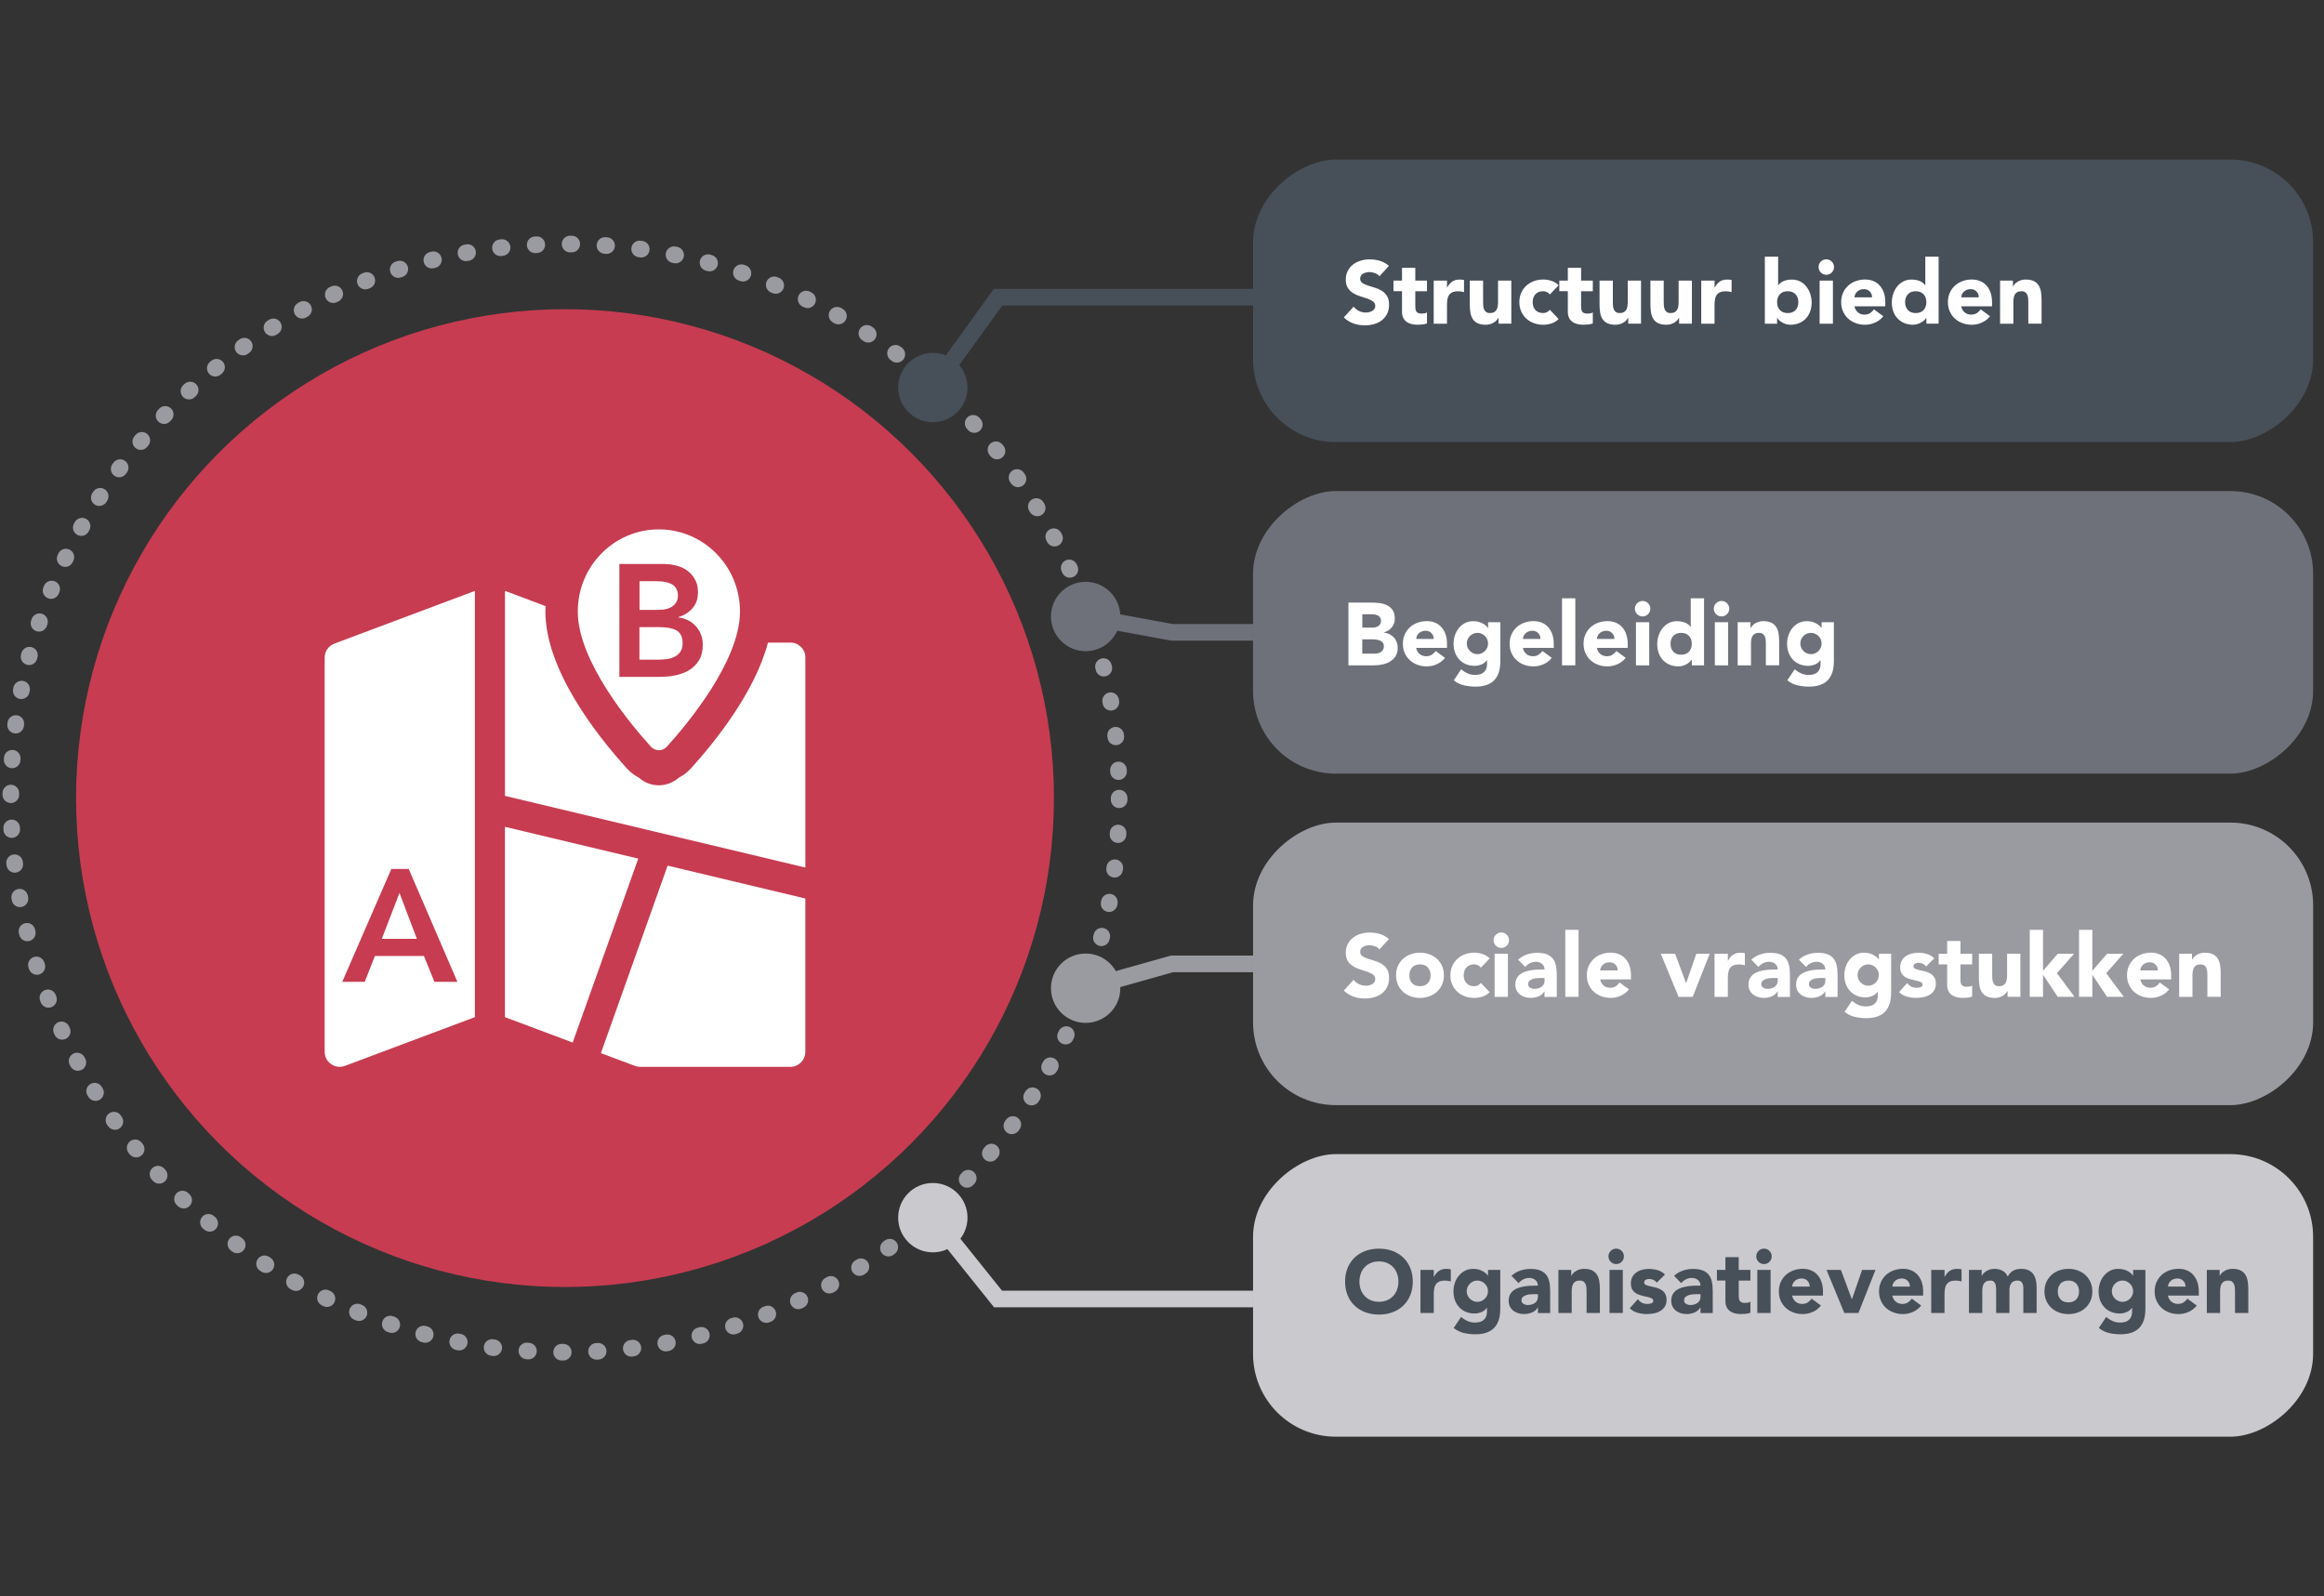
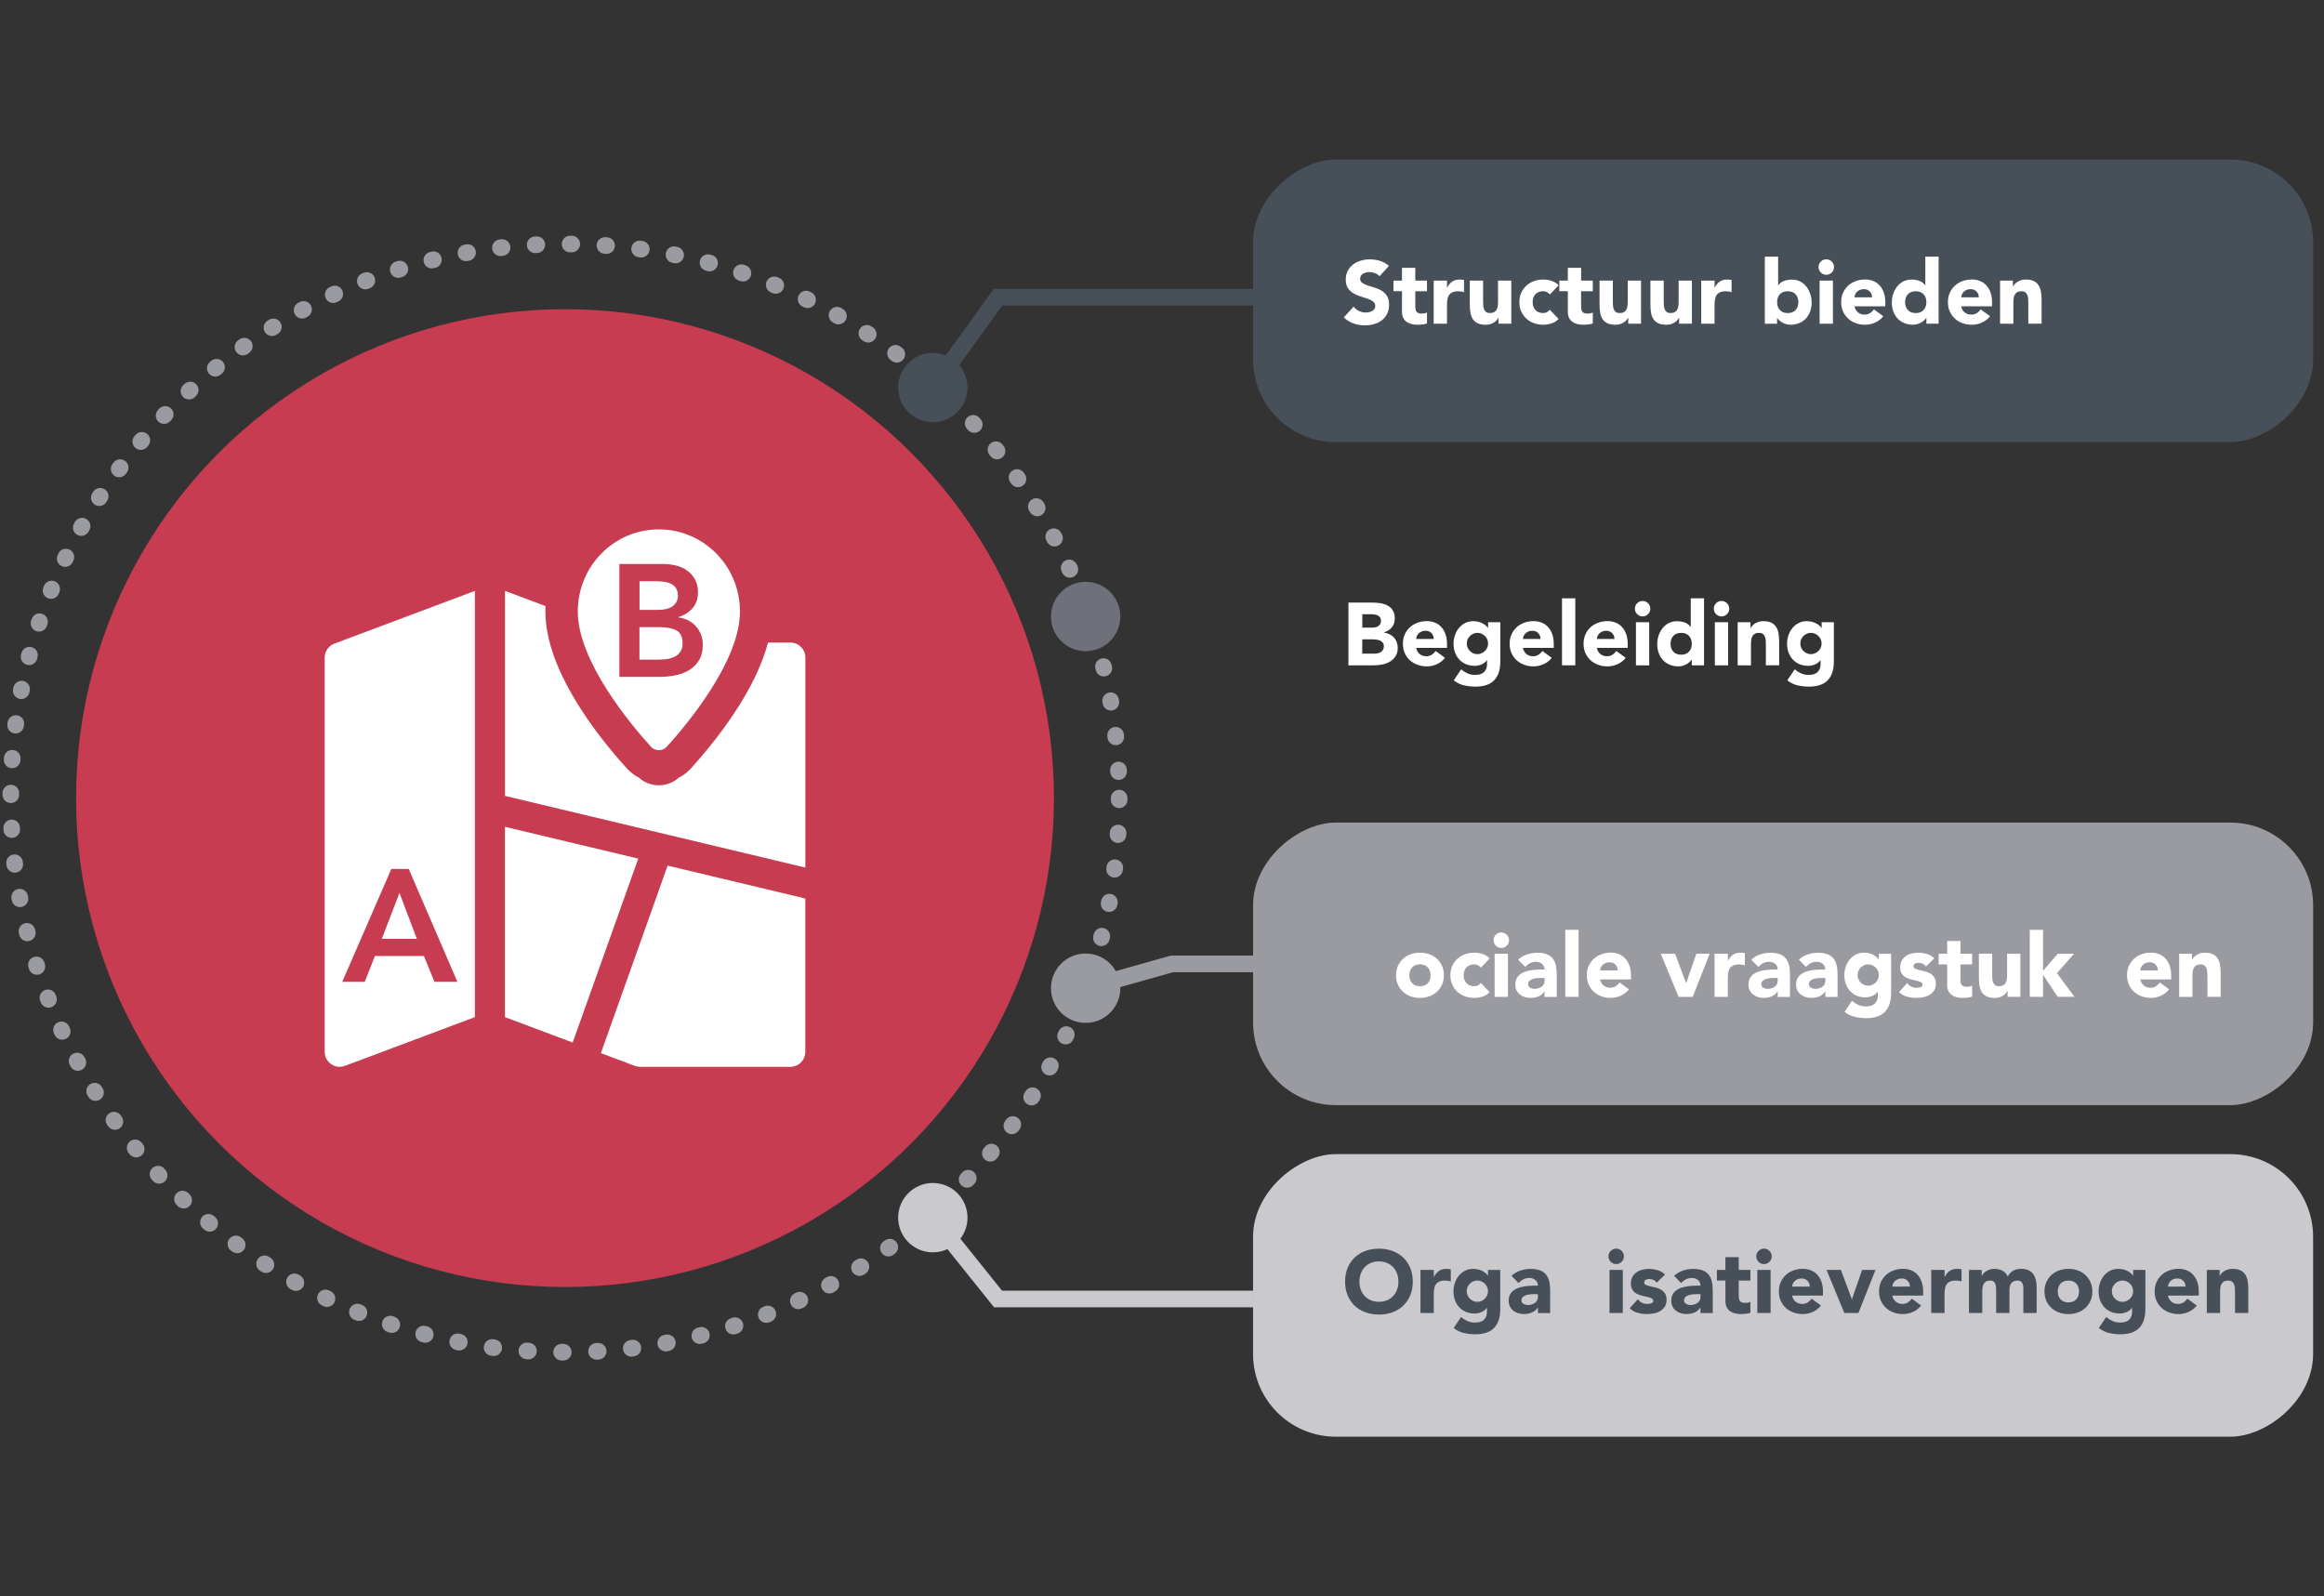
<svg xmlns="http://www.w3.org/2000/svg" id="Laag_1" data-name="Laag 1" viewBox="0 0 839.06 576.35">
  <rect x="0" y="0" width="839.06" height="576.35" fill="#333333" stroke="none" />
  <defs>
    <style>
      .cls-1 {
        fill: #474f59;
      }

      .cls-1, .cls-2, .cls-3, .cls-4, .cls-5, .cls-6 {
        stroke-width: 0px;
      }

      .cls-2 {
        fill: #9a9aa1;
      }

      .cls-3 {
        fill: #c73c51;
      }

      .cls-4 {
        fill: #6f717a;
      }

      .cls-5 {
        fill: #cac9cd;
      }

      .cls-6 {
        fill: #fff;
      }
    </style>
  </defs>
  <rect class="cls-1" x="592.76" y="-82.75" width="102.02" height="382.73" rx="29.87" ry="29.87" transform="translate(752.39 -535.15) rotate(90)" />
-   <rect class="cls-4" x="592.76" y="36.96" width="102.02" height="382.73" rx="29.87" ry="29.87" transform="translate(872.09 -415.45) rotate(90)" />
  <rect class="cls-2" x="592.76" y="156.66" width="102.02" height="382.73" rx="29.87" ry="29.87" transform="translate(991.8 -295.75) rotate(90)" />
  <rect class="cls-5" x="592.76" y="276.37" width="102.02" height="382.73" rx="29.87" ry="29.87" transform="translate(1111.5 -176.04) rotate(90)" />
  <g>
    <path class="cls-1" d="M485.63,462.75c0-1.81.3-3.46.91-4.93.61-1.47,1.46-2.73,2.54-3.76,1.09-1.03,2.38-1.83,3.87-2.38,1.49-.55,3.13-.83,4.9-.83s3.4.28,4.9.83c1.49.55,2.78,1.35,3.87,2.38,1.09,1.04,1.94,2.29,2.54,3.76.61,1.47.91,3.12.91,4.93s-.3,3.46-.91,4.93c-.61,1.47-1.46,2.73-2.54,3.76-1.09,1.04-2.38,1.83-3.87,2.38-1.49.55-3.13.83-4.9.83s-3.4-.28-4.9-.83c-1.49-.55-2.78-1.35-3.87-2.38-1.09-1.04-1.94-2.29-2.54-3.76-.61-1.47-.91-3.12-.91-4.93ZM490.81,462.75c0,1.07.17,2.04.5,2.93.33.89.81,1.65,1.42,2.3.62.65,1.36,1.16,2.22,1.52.86.36,1.83.54,2.9.54s2.03-.18,2.9-.54c.86-.36,1.61-.87,2.22-1.52.62-.65,1.09-1.42,1.42-2.3.33-.88.5-1.86.5-2.93s-.17-2.02-.5-2.91c-.33-.9-.81-1.67-1.42-2.32-.62-.65-1.36-1.16-2.22-1.52-.86-.36-1.83-.54-2.9-.54s-2.03.18-2.9.54c-.86.36-1.61.87-2.22,1.52-.62.65-1.09,1.42-1.42,2.32-.33.9-.5,1.87-.5,2.91Z" />
    <path class="cls-1" d="M512.86,458.53h4.8v2.5h.06c.51-.96,1.12-1.68,1.82-2.16.7-.48,1.59-.72,2.66-.72.28,0,.55.01.83.03.28.02.53.06.77.13v4.39c-.34-.11-.68-.19-1.01-.24s-.68-.08-1.04-.08c-.92,0-1.64.13-2.18.38s-.94.61-1.23,1.07c-.29.46-.47,1.01-.56,1.65-.09.64-.13,1.34-.13,2.11v6.5h-4.8v-15.56Z" />
    <path class="cls-1" d="M541.64,472.77c0,2.95-.74,5.18-2.22,6.71-1.48,1.53-3.74,2.29-6.77,2.29-1.39,0-2.75-.15-4.1-.46-1.34-.31-2.58-.91-3.71-1.81l2.66-3.97c.75.62,1.53,1.11,2.35,1.47.82.36,1.72.54,2.71.54,1.47,0,2.55-.36,3.25-1.07.69-.72,1.04-1.63,1.04-2.74v-1.5h-.06c-.55.75-1.24,1.28-2.06,1.58-.82.31-1.6.46-2.32.46-1.15,0-2.2-.2-3.14-.59-.94-.39-1.75-.95-2.42-1.66s-1.19-1.56-1.55-2.54c-.36-.98-.54-2.06-.54-3.23,0-1.02.17-2.03.5-3.01s.8-1.85,1.41-2.59c.61-.75,1.35-1.35,2.22-1.81s1.87-.69,2.98-.69c.68,0,1.31.08,1.87.22s1.07.34,1.52.58.83.5,1.15.78.58.57.77.85h.06v-2.05h4.42v14.24ZM529.54,466.21c0,.51.1,1,.29,1.46.19.46.46.86.82,1.22.35.35.76.63,1.22.85.46.21.96.32,1.52.32s1.03-.11,1.5-.32c.47-.21.88-.5,1.23-.85s.62-.76.82-1.22c.19-.46.29-.94.29-1.46s-.1-1-.29-1.46-.46-.86-.82-1.22-.76-.63-1.23-.85c-.47-.21-.97-.32-1.5-.32s-1.06.11-1.52.32c-.46.21-.86.5-1.22.85-.35.35-.62.76-.82,1.22-.19.46-.29.94-.29,1.46Z" />
    <path class="cls-1" d="M555.24,472.13h-.06c-.53.83-1.24,1.43-2.13,1.79-.89.36-1.82.54-2.8.54-.73,0-1.42-.1-2.1-.3s-1.26-.51-1.78-.91c-.51-.41-.92-.91-1.22-1.5-.3-.6-.45-1.29-.45-2.08,0-.9.17-1.65.5-2.27.33-.62.78-1.13,1.34-1.54.57-.4,1.21-.72,1.94-.94.73-.22,1.48-.39,2.26-.5.78-.11,1.56-.17,2.34-.19.78-.02,1.5-.03,2.16-.03,0-.85-.3-1.53-.91-2.03s-1.33-.75-2.16-.75c-.79,0-1.51.17-2.16.5-.65.33-1.23.78-1.74,1.36l-2.56-2.62c.9-.83,1.94-1.46,3.14-1.87,1.19-.42,2.43-.62,3.71-.62,1.41,0,2.57.18,3.47.53.91.35,1.63.87,2.18,1.55s.92,1.52,1.14,2.51.32,2.14.32,3.44v7.91h-4.42v-1.95ZM554.06,467.27c-.36,0-.82.02-1.36.05s-1.07.12-1.57.27c-.5.15-.93.37-1.28.67-.35.3-.53.71-.53,1.25,0,.58.25,1,.74,1.28s1,.42,1.54.42c.47,0,.92-.06,1.36-.19.44-.13.83-.31,1.17-.54.34-.23.61-.53.82-.9.2-.36.3-.79.3-1.28v-1.02h-1.18Z" />
-     <path class="cls-1" d="M562.67,458.53h4.61v2.11h.06c.15-.3.36-.6.64-.9s.61-.57.99-.8.82-.43,1.31-.58c.49-.15,1.02-.22,1.6-.22,1.22,0,2.2.19,2.94.56.75.37,1.33.89,1.74,1.55.42.66.7,1.44.85,2.34.15.9.22,1.87.22,2.91v8.58h-4.8v-7.62c0-.45-.02-.91-.05-1.39-.03-.48-.13-.92-.29-1.33-.16-.41-.41-.74-.74-.99s-.81-.38-1.42-.38-1.12.11-1.5.34-.68.52-.88.9c-.2.37-.34.79-.4,1.26-.06.47-.1.96-.1,1.47v7.75h-4.8v-15.56Z" />
    <path class="cls-1" d="M580.72,453.63c0-.77.27-1.42.82-1.97s1.2-.82,1.97-.82,1.42.27,1.97.82c.54.54.82,1.2.82,1.97s-.27,1.42-.82,1.97c-.54.54-1.2.82-1.97.82s-1.42-.27-1.97-.82c-.54-.54-.82-1.2-.82-1.97ZM581.1,458.53h4.8v15.56h-4.8v-15.56Z" />
    <path class="cls-1" d="M598.17,463.11c-.7-.88-1.63-1.31-2.79-1.31-.41,0-.8.1-1.18.29-.38.19-.58.52-.58.99,0,.38.2.67.59.85.39.18.9.34,1.5.48.61.14,1.26.29,1.95.45.69.16,1.34.41,1.95.75.61.34,1.11.81,1.5,1.39.4.59.59,1.37.59,2.35s-.22,1.83-.66,2.48c-.44.65-1,1.17-1.68,1.57-.68.4-1.45.67-2.3.83-.85.16-1.7.24-2.53.24-1.09,0-2.19-.15-3.3-.46-1.11-.31-2.05-.86-2.82-1.65l2.91-3.23c.45.55.94.98,1.49,1.26.54.29,1.18.43,1.91.43.55,0,1.06-.08,1.5-.24s.67-.45.67-.88-.2-.71-.59-.91c-.4-.2-.9-.37-1.5-.51-.61-.14-1.26-.29-1.95-.45s-1.34-.4-1.95-.72-1.11-.77-1.5-1.36-.59-1.37-.59-2.35c0-.92.19-1.71.56-2.37.37-.66.86-1.21,1.47-1.63s1.31-.74,2.1-.94c.79-.2,1.59-.3,2.4-.3,1.02,0,2.06.15,3.11.45,1.04.3,1.93.83,2.66,1.6l-2.94,2.91Z" />
    <path class="cls-1" d="M613.94,472.13h-.06c-.53.83-1.24,1.43-2.13,1.79-.89.36-1.82.54-2.8.54-.73,0-1.42-.1-2.1-.3s-1.26-.51-1.78-.91c-.51-.41-.92-.91-1.22-1.5-.3-.6-.45-1.29-.45-2.08,0-.9.17-1.65.5-2.27.33-.62.78-1.13,1.34-1.54.57-.4,1.21-.72,1.94-.94.73-.22,1.48-.39,2.26-.5.78-.11,1.56-.17,2.34-.19.78-.02,1.5-.03,2.16-.03,0-.85-.3-1.53-.91-2.03s-1.33-.75-2.16-.75c-.79,0-1.51.17-2.16.5-.65.33-1.23.78-1.74,1.36l-2.56-2.62c.9-.83,1.94-1.46,3.14-1.87,1.19-.42,2.43-.62,3.71-.62,1.41,0,2.57.18,3.47.53.91.35,1.63.87,2.18,1.55s.92,1.52,1.14,2.51.32,2.14.32,3.44v7.91h-4.42v-1.95ZM612.76,467.27c-.36,0-.82.02-1.36.05s-1.07.12-1.57.27c-.5.15-.93.37-1.28.67-.35.3-.53.71-.53,1.25,0,.58.25,1,.74,1.28s1,.42,1.54.42c.47,0,.92-.06,1.36-.19.44-.13.83-.31,1.17-.54.34-.23.61-.53.82-.9.2-.36.3-.79.3-1.28v-1.02h-1.18Z" />
    <path class="cls-1" d="M631.97,462.37h-4.22v5.19c0,.43.02.82.06,1.17.04.35.14.66.29.91s.38.45.69.59c.31.14.72.21,1.23.21.26,0,.59-.03,1.01-.08.42-.05.73-.18.94-.37v4c-.53.19-1.09.32-1.66.38s-1.14.1-1.7.1c-.81,0-1.56-.08-2.24-.26s-1.28-.44-1.79-.82c-.51-.37-.91-.86-1.2-1.46s-.43-1.32-.43-2.18v-7.39h-3.07v-3.84h3.07v-4.61h4.8v4.61h4.22v3.84Z" />
    <path class="cls-1" d="M634.08,453.63c0-.77.27-1.42.82-1.97s1.2-.82,1.97-.82,1.42.27,1.97.82c.54.54.82,1.2.82,1.97s-.27,1.42-.82,1.97c-.54.54-1.2.82-1.97.82s-1.42-.27-1.97-.82c-.54-.54-.82-1.2-.82-1.97ZM634.46,458.53h4.8v15.56h-4.8v-15.56Z" />
    <path class="cls-1" d="M657.44,471.4c-.77.98-1.74,1.74-2.91,2.27-1.17.53-2.39.8-3.65.8s-2.32-.19-3.38-.58c-1.06-.38-1.97-.93-2.75-1.65-.78-.71-1.39-1.57-1.84-2.58s-.67-2.12-.67-3.36.22-2.36.67-3.36,1.06-1.86,1.84-2.58c.78-.71,1.7-1.26,2.75-1.65,1.06-.38,2.18-.58,3.38-.58,1.11,0,2.12.19,3.02.58.91.38,1.68.93,2.3,1.65.63.72,1.12,1.57,1.46,2.58.34,1,.51,2.12.51,3.36v1.5h-11.14c.19.92.61,1.65,1.25,2.19.64.54,1.43.82,2.37.82.79,0,1.46-.18,2-.53s1.02-.81,1.42-1.36l3.36,2.46ZM653.38,464.55c.02-.81-.25-1.5-.8-2.08s-1.27-.86-2.14-.86c-.53,0-1,.09-1.41.26-.41.17-.75.39-1.04.66-.29.27-.51.58-.67.93-.16.35-.25.72-.27,1.1h6.34Z" />
    <path class="cls-1" d="M659.46,458.53h5.18l3.94,10.56h.06l3.65-10.56h4.83l-6.15,15.56h-5.09l-6.43-15.56Z" />
    <path class="cls-1" d="M693.61,471.4c-.77.98-1.74,1.74-2.91,2.27-1.17.53-2.39.8-3.65.8s-2.32-.19-3.38-.58c-1.06-.38-1.97-.93-2.75-1.65-.78-.71-1.39-1.57-1.84-2.58s-.67-2.12-.67-3.36.22-2.36.67-3.36,1.06-1.86,1.84-2.58c.78-.71,1.7-1.26,2.75-1.65,1.06-.38,2.18-.58,3.38-.58,1.11,0,2.12.19,3.02.58.91.38,1.68.93,2.3,1.65.63.72,1.12,1.57,1.46,2.58.34,1,.51,2.12.51,3.36v1.5h-11.14c.19.92.61,1.65,1.25,2.19.64.54,1.43.82,2.37.82.79,0,1.46-.18,2-.53s1.02-.81,1.42-1.36l3.36,2.46ZM689.55,464.55c.02-.81-.25-1.5-.8-2.08s-1.27-.86-2.14-.86c-.53,0-1,.09-1.41.26-.41.17-.75.39-1.04.66-.29.27-.51.58-.67.93-.16.35-.25.72-.27,1.1h6.34Z" />
    <path class="cls-1" d="M697.26,458.53h4.8v2.5h.06c.51-.96,1.12-1.68,1.82-2.16.7-.48,1.59-.72,2.66-.72.28,0,.55.01.83.03.28.02.53.06.77.13v4.39c-.34-.11-.68-.19-1.01-.24s-.68-.08-1.04-.08c-.92,0-1.64.13-2.18.38s-.94.61-1.23,1.07c-.29.46-.47,1.01-.56,1.65-.09.64-.13,1.34-.13,2.11v6.5h-4.8v-15.56Z" />
    <path class="cls-1" d="M710.86,458.53h4.61v2.11h.06c.15-.3.36-.6.64-.9s.61-.57.99-.8.82-.43,1.31-.58c.49-.15,1.02-.22,1.6-.22,1.09,0,2.05.22,2.9.67s1.48,1.15,1.9,2.11c.55-1,1.23-1.72,2.02-2.14.79-.43,1.76-.64,2.91-.64,1.04,0,1.92.18,2.64.53.71.35,1.28.83,1.7,1.44s.71,1.32.9,2.14c.18.82.27,1.7.27,2.64v9.19h-4.8v-9.06c0-.72-.16-1.35-.46-1.87-.31-.52-.86-.78-1.65-.78-.56,0-1.02.09-1.39.27-.37.18-.67.43-.9.75-.22.32-.38.69-.48,1.12-.1.43-.14.88-.14,1.34v8.23h-4.8v-8.23c0-.28-.01-.62-.03-1.02-.02-.41-.1-.79-.22-1.15-.13-.36-.34-.67-.62-.93s-.71-.38-1.26-.38c-.62,0-1.12.11-1.5.34s-.68.52-.88.9c-.2.37-.34.79-.4,1.26-.06.47-.1.96-.1,1.47v7.75h-4.8v-15.56Z" />
    <path class="cls-1" d="M738.14,466.31c0-1.24.22-2.36.67-3.36.45-1,1.06-1.86,1.84-2.58.78-.71,1.7-1.26,2.75-1.65,1.06-.38,2.18-.58,3.38-.58s2.32.19,3.38.58c1.06.38,1.97.93,2.75,1.65.78.72,1.39,1.57,1.84,2.58s.67,2.12.67,3.36-.22,2.36-.67,3.36-1.06,1.86-1.84,2.58c-.78.72-1.7,1.26-2.75,1.65-1.06.38-2.18.58-3.38.58s-2.32-.19-3.38-.58c-1.06-.38-1.97-.93-2.75-1.65-.78-.71-1.39-1.57-1.84-2.58-.45-1-.67-2.12-.67-3.36ZM742.94,466.31c0,1.17.34,2.12,1.01,2.85.67.73,1.62,1.09,2.83,1.09s2.16-.36,2.83-1.09c.67-.72,1.01-1.67,1.01-2.85s-.34-2.12-1.01-2.85c-.67-.72-1.62-1.09-2.83-1.09s-2.16.36-2.83,1.09c-.67.73-1.01,1.68-1.01,2.85Z" />
    <path class="cls-1" d="M774.56,472.77c0,2.95-.74,5.18-2.22,6.71-1.48,1.53-3.74,2.29-6.77,2.29-1.39,0-2.75-.15-4.1-.46-1.34-.31-2.58-.91-3.71-1.81l2.66-3.97c.75.62,1.53,1.11,2.35,1.47.82.36,1.72.54,2.71.54,1.47,0,2.55-.36,3.25-1.07.69-.72,1.04-1.63,1.04-2.74v-1.5h-.06c-.55.75-1.24,1.28-2.06,1.58-.82.31-1.6.46-2.32.46-1.15,0-2.2-.2-3.14-.59-.94-.39-1.75-.95-2.42-1.66s-1.19-1.56-1.55-2.54c-.36-.98-.54-2.06-.54-3.23,0-1.02.17-2.03.5-3.01s.8-1.85,1.41-2.59c.61-.75,1.35-1.35,2.22-1.81s1.87-.69,2.98-.69c.68,0,1.31.08,1.87.22s1.07.34,1.52.58.83.5,1.15.78.58.57.77.85h.06v-2.05h4.42v14.24ZM762.46,466.21c0,.51.1,1,.29,1.46.19.46.46.86.82,1.22.35.35.76.63,1.22.85.46.21.96.32,1.52.32s1.03-.11,1.5-.32c.47-.21.88-.5,1.23-.85s.62-.76.82-1.22c.19-.46.29-.94.29-1.46s-.1-1-.29-1.46-.46-.86-.82-1.22-.76-.63-1.23-.85c-.47-.21-.97-.32-1.5-.32s-1.06.11-1.52.32c-.46.21-.86.5-1.22.85-.35.35-.62.76-.82,1.22-.19.46-.29.94-.29,1.46Z" />
    <path class="cls-1" d="M793.12,471.4c-.77.98-1.74,1.74-2.91,2.27-1.17.53-2.39.8-3.65.8s-2.32-.19-3.38-.58c-1.06-.38-1.97-.93-2.75-1.65-.78-.71-1.39-1.57-1.84-2.58s-.67-2.12-.67-3.36.22-2.36.67-3.36,1.06-1.86,1.84-2.58c.78-.71,1.7-1.26,2.75-1.65,1.06-.38,2.18-.58,3.38-.58,1.11,0,2.12.19,3.02.58.91.38,1.68.93,2.3,1.65.63.72,1.12,1.57,1.46,2.58.34,1,.51,2.12.51,3.36v1.5h-11.14c.19.92.61,1.65,1.25,2.19.64.54,1.43.82,2.37.82.79,0,1.46-.18,2-.53s1.02-.81,1.42-1.36l3.36,2.46ZM789.06,464.55c.02-.81-.25-1.5-.8-2.08s-1.27-.86-2.14-.86c-.53,0-1,.09-1.41.26-.41.17-.75.39-1.04.66-.29.27-.51.58-.67.93-.16.35-.25.72-.27,1.1h6.34Z" />
    <path class="cls-1" d="M796.77,458.53h4.61v2.11h.06c.15-.3.36-.6.64-.9s.61-.57.99-.8.82-.43,1.31-.58c.49-.15,1.02-.22,1.6-.22,1.22,0,2.2.19,2.94.56.75.37,1.33.89,1.74,1.55.42.66.7,1.44.85,2.34.15.9.22,1.87.22,2.91v8.58h-4.8v-7.62c0-.45-.02-.91-.05-1.39-.03-.48-.13-.92-.29-1.33-.16-.41-.41-.74-.74-.99s-.81-.38-1.42-.38-1.12.11-1.5.34-.68.52-.88.9c-.2.37-.34.79-.4,1.26-.06.47-.1.96-.1,1.47v7.75h-4.8v-15.56Z" />
  </g>
  <g>
    <path class="cls-6" d="M486.84,217.57h8.45c.98,0,1.97.07,2.96.21s1.88.42,2.67.83c.79.42,1.43,1,1.92,1.74.49.75.74,1.74.74,2.98s-.36,2.34-1.07,3.19-1.66,1.45-2.83,1.81v.06c.75.11,1.43.32,2.03.62.61.31,1.13.7,1.57,1.18.44.48.77,1.04,1.01,1.68.23.64.35,1.32.35,2.05,0,1.2-.26,2.19-.77,2.99-.51.8-1.17,1.45-1.98,1.94s-1.72.84-2.74,1.06c-1.01.21-2.02.32-3.03.32h-9.28v-22.66ZM491.84,226.62h3.62c.38,0,.76-.04,1.14-.13.37-.08.71-.22,1.01-.42s.54-.45.72-.77c.18-.32.27-.7.27-1.15,0-.47-.1-.86-.3-1.17-.2-.31-.46-.55-.78-.72s-.68-.29-1.09-.37c-.41-.08-.8-.11-1.19-.11h-3.39v4.83ZM491.84,236h4.48c.38,0,.77-.04,1.17-.13.39-.08.75-.24,1.07-.45s.58-.49.78-.83c.2-.34.3-.76.3-1.25,0-.53-.13-.96-.4-1.3s-.6-.58-1.01-.75c-.41-.17-.84-.29-1.31-.35-.47-.06-.91-.1-1.31-.1h-3.78v5.15Z" />
    <path class="cls-6" d="M521.7,237.54c-.77.98-1.74,1.74-2.91,2.27s-2.39.8-3.65.8-2.32-.19-3.38-.58c-1.06-.38-1.97-.93-2.75-1.65-.78-.71-1.39-1.57-1.84-2.58-.45-1-.67-2.12-.67-3.36s.22-2.36.67-3.36c.45-1,1.06-1.86,1.84-2.58.78-.71,1.7-1.26,2.75-1.65,1.06-.38,2.18-.58,3.38-.58,1.11,0,2.12.19,3.02.58.91.38,1.68.93,2.3,1.65.63.71,1.12,1.57,1.46,2.58s.51,2.12.51,3.36v1.5h-11.14c.19.92.61,1.65,1.25,2.19.64.54,1.43.82,2.37.82.79,0,1.46-.18,2-.53.54-.35,1.02-.8,1.43-1.36l3.36,2.46ZM517.63,230.69c.02-.81-.25-1.5-.8-2.08s-1.27-.86-2.14-.86c-.53,0-1,.09-1.41.26-.4.17-.75.39-1.04.66-.29.27-.51.58-.67.93-.16.35-.25.72-.27,1.1h6.34Z" />
    <path class="cls-6" d="M541.67,238.92c0,2.95-.74,5.18-2.22,6.71-1.48,1.53-3.74,2.29-6.77,2.29-1.39,0-2.75-.16-4.1-.46-1.35-.31-2.58-.91-3.71-1.81l2.66-3.97c.75.62,1.53,1.11,2.35,1.47.82.36,1.72.54,2.71.54,1.47,0,2.55-.36,3.25-1.07s1.04-1.63,1.04-2.74v-1.5h-.06c-.55.75-1.24,1.28-2.06,1.58-.82.31-1.6.46-2.32.46-1.15,0-2.2-.2-3.14-.59-.94-.4-1.74-.95-2.42-1.67-.67-.71-1.19-1.56-1.55-2.54-.36-.98-.54-2.06-.54-3.23,0-1.02.17-2.03.5-3.01.33-.98.8-1.85,1.41-2.59.61-.75,1.35-1.35,2.22-1.81.88-.46,1.87-.69,2.98-.69.68,0,1.31.07,1.87.22.57.15,1.07.34,1.52.58.45.24.83.5,1.15.78s.58.57.77.85h.06v-2.05h4.42v14.24ZM529.57,232.35c0,.51.1,1,.29,1.46s.46.86.82,1.22c.35.35.76.63,1.22.85.46.21.96.32,1.52.32s1.04-.11,1.5-.32c.47-.21.88-.5,1.23-.85.35-.35.62-.76.82-1.22.19-.46.29-.94.29-1.46s-.1-1-.29-1.46c-.19-.46-.46-.86-.82-1.22-.35-.35-.76-.63-1.23-.85-.47-.21-.97-.32-1.5-.32s-1.06.11-1.52.32c-.46.21-.87.5-1.22.85-.35.35-.62.76-.82,1.22s-.29.94-.29,1.46Z" />
    <path class="cls-6" d="M560.24,237.54c-.77.98-1.74,1.74-2.91,2.27s-2.39.8-3.65.8-2.32-.19-3.38-.58c-1.06-.38-1.97-.93-2.75-1.65-.78-.71-1.39-1.57-1.84-2.58-.45-1-.67-2.12-.67-3.36s.22-2.36.67-3.36c.45-1,1.06-1.86,1.84-2.58.78-.71,1.7-1.26,2.75-1.65,1.06-.38,2.18-.58,3.38-.58,1.11,0,2.12.19,3.02.58.91.38,1.68.93,2.3,1.65.63.71,1.12,1.57,1.46,2.58s.51,2.12.51,3.36v1.5h-11.14c.19.92.61,1.65,1.25,2.19.64.54,1.43.82,2.37.82.79,0,1.46-.18,2-.53.54-.35,1.02-.8,1.43-1.36l3.36,2.46ZM556.17,230.69c.02-.81-.25-1.5-.8-2.08s-1.27-.86-2.14-.86c-.53,0-1,.09-1.41.26-.4.17-.75.39-1.04.66-.29.27-.51.58-.67.93-.16.35-.25.72-.27,1.1h6.34Z" />
    <path class="cls-6" d="M563.95,216.03h4.8v24.2h-4.8v-24.2Z" />
    <path class="cls-6" d="M586.93,237.54c-.77.98-1.74,1.74-2.91,2.27-1.17.53-2.39.8-3.65.8s-2.32-.19-3.38-.58c-1.05-.38-1.97-.93-2.75-1.65s-1.39-1.57-1.84-2.58c-.45-1-.67-2.12-.67-3.36s.22-2.36.67-3.36c.45-1,1.06-1.86,1.84-2.58s1.7-1.26,2.75-1.65c1.06-.38,2.18-.58,3.38-.58,1.11,0,2.12.19,3.03.58.91.38,1.68.93,2.3,1.65s1.12,1.57,1.46,2.58c.34,1,.51,2.12.51,3.36v1.5h-11.14c.19.92.61,1.65,1.25,2.19s1.43.82,2.37.82c.79,0,1.46-.18,2-.53.54-.35,1.02-.8,1.42-1.36l3.36,2.46ZM582.87,230.69c.02-.81-.25-1.5-.8-2.08s-1.27-.86-2.14-.86c-.53,0-1,.09-1.41.26-.41.17-.75.39-1.04.66-.29.27-.51.58-.67.93-.16.35-.25.72-.27,1.1h6.34Z" />
    <path class="cls-6" d="M590.26,219.78c0-.77.27-1.42.82-1.97.54-.54,1.2-.82,1.97-.82s1.42.27,1.97.82c.54.54.81,1.2.81,1.97s-.27,1.42-.81,1.97c-.54.54-1.2.82-1.97.82s-1.43-.27-1.97-.82c-.54-.54-.82-1.2-.82-1.97ZM590.64,224.67h4.8v15.56h-4.8v-15.56Z" />
    <path class="cls-6" d="M615.23,240.23h-4.42v-2.05h-.06c-.19.28-.44.56-.75.85-.31.29-.67.55-1.09.78-.42.24-.88.43-1.38.58-.5.15-1.02.22-1.55.22-1.15,0-2.2-.2-3.14-.59-.94-.39-1.75-.95-2.42-1.66s-1.19-1.56-1.55-2.54c-.36-.98-.54-2.06-.54-3.23,0-1.09.16-2.13.5-3.12.33-.99.8-1.87,1.41-2.64s1.35-1.38,2.22-1.84c.88-.46,1.87-.69,2.98-.69,1,0,1.94.15,2.8.46s1.57.84,2.13,1.58h.06v-10.31h4.8v24.2ZM610.81,232.45c0-1.17-.34-2.12-1.01-2.85-.67-.72-1.62-1.09-2.83-1.09s-2.16.36-2.83,1.09c-.67.73-1.01,1.68-1.01,2.85s.34,2.12,1.01,2.85,1.62,1.09,2.83,1.09,2.16-.36,2.83-1.09,1.01-1.67,1.01-2.85Z" />
    <path class="cls-6" d="M618.75,219.78c0-.77.27-1.42.82-1.97.54-.54,1.2-.82,1.97-.82s1.42.27,1.97.82c.54.54.82,1.2.82,1.97s-.27,1.42-.82,1.97-1.2.82-1.97.82-1.42-.27-1.97-.82c-.54-.54-.82-1.2-.82-1.97ZM619.13,224.67h4.8v15.56h-4.8v-15.56Z" />
    <path class="cls-6" d="M627.39,224.67h4.61v2.11h.06c.15-.3.36-.6.64-.9.28-.3.61-.56.99-.8.38-.23.82-.43,1.31-.58s1.03-.22,1.6-.22c1.21,0,2.2.19,2.94.56s1.33.89,1.74,1.55c.42.66.7,1.44.85,2.34.15.9.22,1.87.22,2.91v8.58h-4.8v-7.62c0-.45-.02-.91-.05-1.39-.03-.48-.13-.92-.29-1.33-.16-.4-.4-.74-.74-.99-.33-.26-.8-.38-1.42-.38s-1.12.11-1.5.34c-.38.22-.68.52-.88.9-.2.37-.34.79-.4,1.26s-.1.96-.1,1.47v7.75h-4.8v-15.56Z" />
    <path class="cls-6" d="M662.09,238.92c0,2.95-.74,5.18-2.22,6.71-1.48,1.53-3.74,2.29-6.77,2.29-1.39,0-2.75-.16-4.1-.46s-2.58-.91-3.71-1.81l2.66-3.97c.75.62,1.53,1.11,2.35,1.47.82.36,1.72.54,2.71.54,1.47,0,2.55-.36,3.25-1.07s1.04-1.63,1.04-2.74v-1.5h-.06c-.55.75-1.24,1.28-2.06,1.58-.82.31-1.6.46-2.32.46-1.15,0-2.2-.2-3.14-.59-.94-.4-1.75-.95-2.42-1.67-.67-.71-1.19-1.56-1.55-2.54-.36-.98-.54-2.06-.54-3.23,0-1.02.16-2.03.5-3.01.33-.98.8-1.85,1.41-2.59.61-.75,1.35-1.35,2.22-1.81.88-.46,1.87-.69,2.98-.69.68,0,1.31.07,1.87.22.56.15,1.07.34,1.52.58.45.24.83.5,1.15.78s.58.57.77.85h.06v-2.05h4.42v14.24ZM649.99,232.35c0,.51.1,1,.29,1.46.19.46.46.86.81,1.22.35.35.76.63,1.22.85.46.21.96.32,1.52.32s1.03-.11,1.5-.32c.47-.21.88-.5,1.23-.85.35-.35.62-.76.82-1.22.19-.46.29-.94.29-1.46s-.1-1-.29-1.46c-.19-.46-.46-.86-.82-1.22-.35-.35-.76-.63-1.23-.85-.47-.21-.97-.32-1.5-.32s-1.06.11-1.52.32c-.46.21-.86.5-1.22.85-.35.35-.62.76-.81,1.22-.19.46-.29.94-.29,1.46Z" />
  </g>
  <g>
-     <path class="cls-6" d="M498.05,342.81c-.41-.51-.96-.89-1.65-1.14-.7-.25-1.35-.37-1.97-.37-.36,0-.74.04-1.12.13-.38.09-.75.22-1.09.4-.34.18-.62.42-.83.72-.21.3-.32.66-.32,1.09,0,.68.26,1.21.77,1.57.51.36,1.16.67,1.94.93.78.26,1.62.51,2.51.77s1.73.62,2.51,1.09c.78.47,1.42,1.1,1.94,1.89.51.79.77,1.85.77,3.17s-.23,2.36-.7,3.3c-.47.94-1.1,1.72-1.9,2.34s-1.73,1.08-2.79,1.38c-1.06.3-2.17.45-3.34.45-1.47,0-2.84-.22-4.1-.67-1.26-.45-2.43-1.17-3.52-2.18l3.55-3.91c.51.68,1.16,1.21,1.94,1.58.78.37,1.58.56,2.42.56.4,0,.82-.05,1.23-.14s.79-.24,1.12-.43c.33-.19.6-.44.8-.74s.3-.65.3-1.06c0-.68-.26-1.22-.79-1.62-.52-.39-1.18-.73-1.97-1.01-.79-.28-1.64-.55-2.56-.83-.92-.28-1.77-.65-2.56-1.12-.79-.47-1.45-1.09-1.97-1.86-.52-.77-.79-1.78-.79-3.04s.24-2.28.72-3.2c.48-.92,1.12-1.69,1.92-2.3s1.72-1.08,2.77-1.39c1.04-.31,2.12-.46,3.23-.46,1.28,0,2.52.18,3.71.54s2.27.97,3.23,1.82l-3.42,3.75Z" />
    <path class="cls-6" d="M504.03,352.15c0-1.24.22-2.36.67-3.36s1.06-1.86,1.84-2.58,1.7-1.26,2.75-1.65c1.06-.38,2.18-.58,3.38-.58s2.32.19,3.38.58c1.05.38,1.97.93,2.75,1.65s1.39,1.57,1.84,2.58c.45,1,.67,2.12.67,3.36s-.22,2.36-.67,3.36c-.45,1-1.06,1.86-1.84,2.58s-1.7,1.26-2.75,1.65c-1.06.38-2.18.58-3.38.58s-2.32-.19-3.38-.58c-1.06-.38-1.97-.93-2.75-1.65s-1.39-1.57-1.84-2.58-.67-2.12-.67-3.36ZM508.83,352.15c0,1.17.34,2.12,1.01,2.85s1.62,1.09,2.83,1.09,2.16-.36,2.83-1.09,1.01-1.67,1.01-2.85-.34-2.12-1.01-2.85c-.67-.72-1.62-1.09-2.83-1.09s-2.16.36-2.83,1.09c-.67.73-1.01,1.68-1.01,2.85Z" />
    <path class="cls-6" d="M534.66,349.4c-.23-.34-.57-.62-.99-.85-.43-.22-.88-.34-1.38-.34-1.21,0-2.16.36-2.83,1.09-.67.73-1.01,1.68-1.01,2.85s.34,2.12,1.01,2.85,1.62,1.09,2.83,1.09c.53,0,.99-.12,1.38-.35.38-.24.71-.51.99-.83l3.17,3.33c-.75.77-1.63,1.31-2.64,1.62-1.01.31-1.98.46-2.9.46-1.2,0-2.32-.19-3.38-.58-1.05-.38-1.97-.93-2.75-1.65s-1.39-1.57-1.84-2.58c-.45-1-.67-2.12-.67-3.36s.22-2.36.67-3.36c.45-1,1.06-1.86,1.84-2.58s1.7-1.26,2.75-1.65c1.06-.38,2.18-.58,3.38-.58.92,0,1.88.15,2.9.46s1.89.85,2.64,1.62l-3.17,3.33Z" />
    <path class="cls-6" d="M539.24,339.48c0-.77.27-1.42.82-1.97.54-.54,1.2-.82,1.97-.82s1.42.27,1.97.82c.54.54.82,1.2.82,1.97s-.27,1.42-.82,1.97-1.2.82-1.97.82-1.42-.27-1.97-.82c-.54-.54-.82-1.2-.82-1.97ZM539.62,344.38h4.8v15.56h-4.8v-15.56Z" />
    <path class="cls-6" d="M557.64,357.98h-.06c-.53.83-1.24,1.43-2.13,1.79-.88.36-1.82.54-2.8.54-.72,0-1.42-.1-2.1-.3-.67-.2-1.27-.51-1.78-.91s-.92-.91-1.22-1.5-.45-1.29-.45-2.08c0-.9.17-1.65.5-2.27s.78-1.13,1.34-1.54c.57-.41,1.21-.72,1.94-.94.72-.22,1.48-.39,2.26-.5s1.56-.17,2.34-.19c.78-.02,1.5-.03,2.16-.03,0-.85-.3-1.53-.91-2.03-.61-.5-1.33-.75-2.16-.75-.79,0-1.51.17-2.16.5s-1.23.78-1.74,1.36l-2.56-2.62c.9-.83,1.94-1.46,3.14-1.87s2.43-.62,3.71-.62c1.41,0,2.57.18,3.47.53.91.35,1.63.87,2.18,1.55.54.68.92,1.52,1.13,2.51s.32,2.14.32,3.44v7.91h-4.42v-1.95ZM556.46,353.11c-.36,0-.82.02-1.36.05-.54.03-1.07.12-1.57.27-.5.15-.93.37-1.28.67-.35.3-.53.71-.53,1.25,0,.58.24,1,.74,1.28.49.28,1,.42,1.54.42.47,0,.92-.06,1.36-.19s.83-.31,1.17-.54c.34-.24.61-.53.82-.9s.3-.79.3-1.28v-1.02h-1.19Z" />
    <path class="cls-6" d="M565.13,335.73h4.8v24.2h-4.8v-24.2Z" />
    <path class="cls-6" d="M588.11,357.24c-.77.98-1.74,1.74-2.91,2.27-1.17.53-2.39.8-3.65.8s-2.32-.19-3.38-.58c-1.05-.38-1.97-.93-2.75-1.65s-1.39-1.57-1.84-2.58c-.45-1-.67-2.12-.67-3.36s.22-2.36.67-3.36c.45-1,1.06-1.86,1.84-2.58s1.7-1.26,2.75-1.65c1.06-.38,2.18-.58,3.38-.58,1.11,0,2.12.19,3.03.58.91.38,1.68.93,2.3,1.65s1.12,1.57,1.46,2.58c.34,1,.51,2.12.51,3.36v1.5h-11.14c.19.92.61,1.65,1.25,2.19s1.43.82,2.37.82c.79,0,1.46-.18,2-.53.54-.35,1.02-.8,1.42-1.36l3.36,2.46ZM584.05,350.39c.02-.81-.25-1.5-.8-2.08s-1.27-.86-2.14-.86c-.53,0-1,.09-1.41.26-.41.17-.75.39-1.04.66-.29.27-.51.58-.67.93-.16.35-.25.72-.27,1.1h6.34Z" />
    <path class="cls-6" d="M599.6,344.38h5.19l3.94,10.56h.06l3.65-10.56h4.83l-6.14,15.56h-5.09l-6.43-15.56Z" />
    <path class="cls-6" d="M619.03,344.38h4.8v2.5h.06c.51-.96,1.12-1.68,1.82-2.16.7-.48,1.59-.72,2.66-.72.28,0,.55.01.83.03.28.02.53.06.77.13v4.39c-.34-.11-.68-.19-1.01-.24-.33-.05-.68-.08-1.04-.08-.92,0-1.64.13-2.18.38-.53.26-.94.61-1.23,1.07-.29.46-.47,1.01-.56,1.65-.09.64-.13,1.34-.13,2.11v6.5h-4.8v-15.56Z" />
    <path class="cls-6" d="M641.82,357.98h-.06c-.53.83-1.24,1.43-2.13,1.79-.89.36-1.82.54-2.8.54-.73,0-1.43-.1-2.1-.3-.67-.2-1.26-.51-1.78-.91-.51-.41-.92-.91-1.22-1.5s-.45-1.29-.45-2.08c0-.9.16-1.65.5-2.27.33-.62.78-1.13,1.34-1.54.56-.41,1.21-.72,1.94-.94.73-.22,1.48-.39,2.26-.5.78-.11,1.56-.17,2.34-.19.78-.02,1.5-.03,2.16-.03,0-.85-.3-1.53-.91-2.03-.61-.5-1.33-.75-2.16-.75-.79,0-1.51.17-2.16.5-.65.33-1.23.78-1.74,1.36l-2.56-2.62c.89-.83,1.94-1.46,3.14-1.87,1.19-.42,2.43-.62,3.71-.62,1.41,0,2.56.18,3.47.53.91.35,1.63.87,2.18,1.55.54.68.92,1.52,1.14,2.51s.32,2.14.32,3.44v7.91h-4.42v-1.95ZM640.64,353.11c-.36,0-.82.02-1.36.05-.54.03-1.07.12-1.57.27-.5.15-.93.37-1.28.67s-.53.71-.53,1.25c0,.58.25,1,.74,1.28.49.28,1,.42,1.54.42.47,0,.92-.06,1.36-.19s.83-.31,1.17-.54c.34-.24.61-.53.82-.9.2-.36.3-.79.3-1.28v-1.02h-1.18Z" />
    <path class="cls-6" d="M659.01,357.98h-.06c-.53.83-1.24,1.43-2.13,1.79-.89.36-1.82.54-2.8.54-.73,0-1.43-.1-2.1-.3-.67-.2-1.26-.51-1.78-.91-.51-.41-.92-.91-1.22-1.5s-.45-1.29-.45-2.08c0-.9.16-1.65.5-2.27.33-.62.78-1.13,1.34-1.54.56-.41,1.21-.72,1.94-.94.73-.22,1.48-.39,2.26-.5.78-.11,1.56-.17,2.34-.19.78-.02,1.5-.03,2.16-.03,0-.85-.3-1.53-.91-2.03-.61-.5-1.33-.75-2.16-.75-.79,0-1.51.17-2.16.5-.65.33-1.23.78-1.74,1.36l-2.56-2.62c.89-.83,1.94-1.46,3.14-1.87,1.19-.42,2.43-.62,3.71-.62,1.41,0,2.56.18,3.47.53.91.35,1.63.87,2.18,1.55.54.68.92,1.52,1.14,2.51s.32,2.14.32,3.44v7.91h-4.42v-1.95ZM657.83,353.11c-.36,0-.82.02-1.36.05-.54.03-1.07.12-1.57.27-.5.15-.93.37-1.28.67s-.53.71-.53,1.25c0,.58.25,1,.74,1.28.49.28,1,.42,1.54.42.47,0,.92-.06,1.36-.19s.83-.31,1.17-.54c.34-.24.61-.53.82-.9.2-.36.3-.79.3-1.28v-1.02h-1.18Z" />
    <path class="cls-6" d="M682.76,358.62c0,2.95-.74,5.18-2.22,6.71-1.48,1.53-3.74,2.29-6.77,2.29-1.39,0-2.75-.16-4.1-.46-1.35-.31-2.58-.91-3.71-1.81l2.66-3.97c.75.62,1.53,1.11,2.35,1.47.82.36,1.72.54,2.71.54,1.47,0,2.55-.36,3.25-1.07s1.04-1.63,1.04-2.74v-1.5h-.06c-.55.75-1.24,1.28-2.06,1.58-.82.31-1.6.46-2.32.46-1.15,0-2.2-.2-3.14-.59-.94-.4-1.74-.95-2.42-1.67-.67-.71-1.19-1.56-1.55-2.54-.36-.98-.54-2.06-.54-3.23,0-1.02.17-2.03.5-3.01.33-.98.8-1.85,1.41-2.59.61-.75,1.35-1.35,2.22-1.81.88-.46,1.87-.69,2.98-.69.68,0,1.31.07,1.87.22.57.15,1.07.34,1.52.58.45.24.83.5,1.15.78s.58.57.77.85h.06v-2.05h4.42v14.24ZM670.66,352.06c0,.51.1,1,.29,1.46s.46.86.82,1.22c.35.35.76.63,1.22.85.46.21.96.32,1.52.32s1.04-.11,1.5-.32c.47-.21.88-.5,1.23-.85.35-.35.62-.76.82-1.22.19-.46.29-.94.29-1.46s-.1-1-.29-1.46c-.19-.46-.46-.86-.82-1.22-.35-.35-.76-.63-1.23-.85-.47-.21-.97-.32-1.5-.32s-1.06.11-1.52.32c-.46.21-.87.5-1.22.85-.35.35-.62.76-.82,1.22s-.29.94-.29,1.46Z" />
    <path class="cls-6" d="M695.4,348.95c-.7-.88-1.63-1.31-2.79-1.31-.4,0-.8.1-1.18.29s-.58.52-.58.99c0,.38.2.67.59.85s.9.34,1.5.48c.61.14,1.26.29,1.95.45s1.34.41,1.95.75c.61.34,1.11.81,1.5,1.39.39.59.59,1.37.59,2.35s-.22,1.83-.66,2.48c-.44.65-1,1.17-1.68,1.57-.68.39-1.45.67-2.3.83s-1.7.24-2.53.24c-1.09,0-2.19-.16-3.3-.46-1.11-.31-2.05-.86-2.82-1.65l2.91-3.23c.45.55.95.98,1.49,1.26.54.29,1.18.43,1.91.43.55,0,1.05-.08,1.5-.24.45-.16.67-.45.67-.88s-.2-.71-.59-.91c-.4-.2-.9-.37-1.5-.51-.61-.14-1.26-.29-1.95-.45-.69-.16-1.34-.4-1.95-.72-.61-.32-1.11-.77-1.5-1.36s-.59-1.37-.59-2.35c0-.92.19-1.71.56-2.37.37-.66.86-1.21,1.47-1.63.61-.43,1.31-.74,2.1-.94.79-.2,1.59-.3,2.4-.3,1.02,0,2.06.15,3.11.45,1.04.3,1.93.83,2.66,1.6l-2.95,2.91Z" />
    <path class="cls-6" d="M712.02,348.22h-4.22v5.19c0,.43.02.82.06,1.17.04.35.14.66.29.91.15.26.38.45.69.59s.72.21,1.23.21c.26,0,.59-.03,1.01-.08.42-.05.73-.18.95-.37v4c-.53.19-1.09.32-1.66.38-.58.06-1.14.1-1.7.1-.81,0-1.56-.09-2.24-.26-.68-.17-1.28-.44-1.79-.82s-.91-.86-1.2-1.46c-.29-.6-.43-1.32-.43-2.18v-7.39h-3.07v-3.84h3.07v-4.61h4.8v4.61h4.22v3.84Z" />
    <path class="cls-6" d="M729.43,359.93h-4.61v-2.11h-.06c-.17.3-.39.6-.66.9-.27.3-.59.57-.97.8-.38.24-.82.43-1.31.58-.49.15-1.03.22-1.6.22-1.22,0-2.2-.19-2.96-.56s-1.34-.89-1.76-1.55c-.42-.66-.69-1.44-.83-2.34-.14-.9-.21-1.87-.21-2.91v-8.58h4.8v7.62c0,.45.02.91.05,1.39.03.48.13.92.29,1.33s.4.74.74.99c.33.26.8.38,1.42.38s1.12-.11,1.5-.34c.38-.22.68-.52.88-.9.2-.37.34-.79.4-1.26.06-.47.1-.96.1-1.47v-7.75h4.8v15.56Z" />
    <path class="cls-6" d="M732.82,335.73h4.8v14.79l5.31-6.15h5.89l-6.18,7.01,6.34,8.55h-6.05l-5.25-7.87h-.06v7.87h-4.8v-24.2Z" />
-     <path class="cls-6" d="M750.62,335.73h4.8v14.79l5.31-6.15h5.89l-6.18,7.01,6.34,8.55h-6.05l-5.25-7.87h-.06v7.87h-4.8v-24.2Z" />
    <path class="cls-6" d="M783.14,357.24c-.77.98-1.74,1.74-2.91,2.27-1.17.53-2.39.8-3.65.8s-2.32-.19-3.38-.58c-1.05-.38-1.97-.93-2.75-1.65s-1.39-1.57-1.84-2.58c-.45-1-.67-2.12-.67-3.36s.22-2.36.67-3.36c.45-1,1.06-1.86,1.84-2.58s1.7-1.26,2.75-1.65c1.06-.38,2.18-.58,3.38-.58,1.11,0,2.12.19,3.03.58.91.38,1.68.93,2.3,1.65s1.12,1.57,1.46,2.58c.34,1,.51,2.12.51,3.36v1.5h-11.14c.19.92.61,1.65,1.25,2.19s1.43.82,2.37.82c.79,0,1.46-.18,2-.53.54-.35,1.02-.8,1.42-1.36l3.36,2.46ZM779.07,350.39c.02-.81-.25-1.5-.8-2.08s-1.27-.86-2.14-.86c-.53,0-1,.09-1.41.26-.41.17-.75.39-1.04.66-.29.27-.51.58-.67.93-.16.35-.25.72-.27,1.1h6.34Z" />
    <path class="cls-6" d="M786.79,344.38h4.61v2.11h.06c.15-.3.36-.6.64-.9.28-.3.61-.56.99-.8.38-.23.82-.43,1.31-.58.49-.15,1.02-.22,1.6-.22,1.22,0,2.2.19,2.95.56.75.37,1.33.89,1.74,1.55s.7,1.44.85,2.34c.15.9.22,1.87.22,2.91v8.58h-4.8v-7.62c0-.45-.02-.91-.05-1.39-.03-.48-.13-.92-.29-1.33-.16-.4-.41-.74-.74-.99-.33-.26-.81-.38-1.43-.38s-1.12.11-1.5.34c-.38.22-.68.52-.88.9-.2.37-.34.79-.4,1.26-.06.47-.1.96-.1,1.47v7.75h-4.8v-15.56Z" />
  </g>
  <path class="cls-2" d="M203.38,491.24h-.62c-1.66-.01-2.99-1.36-2.99-3.02,0-1.66,1.32-3,3.01-2.99h.6c1.66.01,2.99,1.36,2.99,3.02,0,1.65-1.35,2.99-3,2.99ZM215.37,490.93c-1.58,0-2.91-1.24-2.99-2.84-.09-1.66,1.18-3.07,2.83-3.16l.58-.03c1.64-.08,3.07,1.16,3.17,2.82.1,1.65-1.17,3.07-2.82,3.17l-.61.04c-.05,0-.11,0-.16,0ZM190.8,490.82c-.06,0-.13,0-.19,0l-.57-.04c-1.65-.11-2.92-1.55-2.81-3.2.11-1.65,1.52-2.92,3.18-2.79l.58.04c1.65.11,2.91,1.53,2.8,3.18-.1,1.59-1.42,2.81-2.99,2.81ZM227.91,489.83c-1.51,0-2.8-1.13-2.98-2.66-.19-1.65,1-3.13,2.65-3.32l.57-.07c1.64-.21,3.14.97,3.34,2.61.2,1.64-.97,3.14-2.61,3.34l-.63.08c-.11.01-.23.02-.34.02ZM178.26,489.61c-.13,0-.26,0-.38-.02l-.61-.08c-1.64-.22-2.8-1.72-2.58-3.37.22-1.64,1.72-2.81,3.37-2.58l.58.08c1.64.21,2.81,1.71,2.59,3.36-.19,1.51-1.48,2.62-2.97,2.62ZM240.36,487.95c-1.42,0-2.68-1.01-2.95-2.46-.3-1.63.78-3.19,2.41-3.49l.57-.11c1.63-.3,3.2.76,3.51,2.39s-.76,3.2-2.39,3.51l-.61.11c-.18.03-.37.05-.54.05ZM165.83,487.61c-.19,0-.38-.02-.57-.06l-.6-.12c-1.62-.32-2.68-1.9-2.36-3.53.32-1.62,1.9-2.68,3.53-2.36l.57.11c1.63.32,2.69,1.89,2.37,3.52-.28,1.43-1.53,2.43-2.94,2.43ZM252.67,485.28c-1.34,0-2.56-.91-2.91-2.27-.41-1.61.57-3.24,2.17-3.64l.58-.15c1.6-.4,3.24.57,3.64,2.17.41,1.61-.57,3.24-2.17,3.64l-.58.15c-.25.06-.49.09-.74.09ZM153.54,484.83c-.25,0-.51-.03-.76-.1l-.58-.15c-1.6-.42-2.56-2.06-2.14-3.66s2.06-2.56,3.66-2.14l.58.15c1.6.42,2.56,2.06,2.14,3.66-.35,1.35-1.57,2.24-2.9,2.24ZM264.79,481.84c-1.27,0-2.45-.82-2.86-2.09-.5-1.58.37-3.27,1.95-3.77l.56-.18c1.57-.51,3.27.36,3.78,1.93.51,1.58-.36,3.27-1.93,3.78l-.58.19c-.3.1-.61.14-.91.14ZM141.46,481.28c-.31,0-.62-.05-.93-.15l-.59-.2c-1.57-.52-2.42-2.22-1.9-3.79.52-1.57,2.22-2.43,3.79-1.9l.56.18c1.57.52,2.43,2.21,1.92,3.79-.41,1.26-1.59,2.07-2.85,2.07ZM276.66,477.64c-1.2,0-2.33-.73-2.8-1.91-.6-1.54.16-3.28,1.71-3.88l.55-.21c1.54-.61,3.28.15,3.89,1.7.61,1.54-.15,3.28-1.7,3.89l-.57.22c-.36.14-.73.21-1.09.21ZM129.6,476.96c-.37,0-.74-.07-1.11-.21l-.57-.23c-1.54-.62-2.28-2.37-1.66-3.91.62-1.54,2.37-2.28,3.91-1.66l.54.22c1.54.61,2.29,2.36,1.68,3.9-.47,1.18-1.6,1.89-2.79,1.89ZM288.23,472.7c-1.13,0-2.21-.64-2.72-1.73-.7-1.5-.05-3.29,1.45-3.99l.54-.25c1.5-.71,3.29-.06,3.99,1.44.71,1.5.06,3.29-1.44,3.99l-.55.26c-.41.19-.84.28-1.27.28ZM118.05,471.9c-.43,0-.87-.09-1.28-.29l-.56-.27c-1.49-.72-2.12-2.51-1.4-4,.72-1.49,2.51-2.12,4-1.4l.53.25c1.5.71,2.13,2.5,1.42,4-.51,1.08-1.59,1.71-2.71,1.71ZM299.46,467.04c-1.07,0-2.1-.57-2.64-1.57-.79-1.46-.25-3.28,1.21-4.07l.51-.28c1.45-.8,3.28-.26,4.07,1.19.79,1.45.26,3.28-1.19,4.07l-.54.29c-.45.25-.94.36-1.43.36ZM106.84,466.12c-.49,0-.99-.12-1.46-.38l-.53-.29c-1.45-.81-1.96-2.64-1.16-4.08s2.63-1.96,4.08-1.16l.52.29c1.45.81,1.97,2.63,1.16,4.08-.55.99-1.57,1.54-2.62,1.54ZM310.32,460.69c-1,0-1.97-.5-2.54-1.4-.88-1.4-.46-3.25.94-4.14l.51-.32c1.4-.88,3.25-.46,4.14.94.88,1.4.46,3.25-.94,4.14l-.51.32c-.5.31-1.05.46-1.6.46ZM96.02,459.64c-.56,0-1.12-.15-1.62-.48l-.52-.33c-1.39-.9-1.78-2.76-.88-4.15s2.76-1.78,4.15-.88l.5.32c1.39.9,1.8,2.75.9,4.15-.57.89-1.54,1.38-2.53,1.38ZM320.76,453.66c-.93,0-1.86-.43-2.44-1.25-.96-1.35-.66-3.22.69-4.19l.48-.34c1.34-.97,3.22-.67,4.19.67.97,1.34.67,3.22-.67,4.19l-.5.36c-.53.38-1.14.56-1.75.56ZM85.64,452.5c-.62,0-1.24-.19-1.77-.58l-.49-.36c-1.33-.99-1.61-2.86-.63-4.2.98-1.33,2.86-1.61,4.2-.63l.47.35c1.34.98,1.62,2.86.65,4.19-.59.8-1.5,1.23-2.42,1.23ZM330.74,445.98c-.87,0-1.73-.38-2.33-1.1-1.05-1.28-.86-3.17.43-4.22l.45-.37c1.28-1.05,3.17-.87,4.22.41s.87,3.17-.41,4.22l-.47.39c-.56.45-1.23.68-1.9.68ZM75.72,444.72c-.68,0-1.36-.23-1.92-.7l-.47-.39c-1.27-1.07-1.43-2.96-.37-4.23,1.07-1.27,2.96-1.43,4.23-.37l.45.38c1.27,1.06,1.44,2.95.38,4.23-.59.71-1.45,1.08-2.31,1.08ZM340.22,437.7c-.81,0-1.62-.33-2.21-.97-1.12-1.22-1.04-3.12.18-4.24l.42-.39c1.21-1.13,3.11-1.08,4.24.13,1.13,1.21,1.08,3.11-.13,4.24l-.46.43c-.58.53-1.3.79-2.03.79ZM66.32,436.34c-.74,0-1.48-.27-2.06-.82l-.45-.42c-1.2-1.15-1.23-3.05-.09-4.24,1.15-1.2,3.05-1.23,4.24-.09l.42.4c1.2,1.14,1.25,3.04.11,4.24-.59.62-1.38.93-2.18.93ZM349.17,428.84c-.74,0-1.49-.27-2.07-.83-1.2-1.14-1.25-3.04-.1-4.24l.4-.42c1.13-1.21,3.03-1.27,4.24-.13,1.21,1.13,1.27,3.03.13,4.24l-.43.45c-.59.62-1.38.93-2.17.93ZM57.46,427.39c-.8,0-1.61-.32-2.2-.96l-.42-.45c-1.12-1.22-1.04-3.12.18-4.24,1.22-1.12,3.12-1.04,4.24.17l.4.43c1.13,1.21,1.06,3.11-.15,4.24-.58.54-1.31.8-2.04.8ZM357.55,419.43c-.68,0-1.37-.23-1.93-.7-1.27-1.07-1.43-2.96-.37-4.23l.37-.45c1.06-1.27,2.95-1.45,4.22-.39,1.28,1.06,1.45,2.95.39,4.22l-.4.48c-.59.71-1.44,1.07-2.3,1.07ZM49.17,417.91c-.87,0-1.73-.38-2.32-1.1l-.39-.48c-1.04-1.29-.84-3.18.44-4.22s3.18-.84,4.22.44l.37.45c1.05,1.28.86,3.17-.42,4.22-.56.46-1.23.68-1.9.68ZM365.32,409.52c-.62,0-1.25-.19-1.78-.59-1.33-.99-1.61-2.86-.63-4.2l.34-.47c.98-1.34,2.85-1.64,4.19-.66,1.34.98,1.63,2.85.66,4.19l-.37.5c-.59.8-1.5,1.22-2.41,1.22ZM41.5,407.93c-.93,0-1.85-.43-2.44-1.25l-.36-.5c-.96-1.35-.65-3.22.7-4.18,1.35-.96,3.22-.65,4.18.7l.34.48c.97,1.34.66,3.22-.68,4.19-.53.38-1.14.57-1.75.57ZM372.46,399.13c-.56,0-1.12-.15-1.62-.48-1.39-.9-1.79-2.75-.89-4.15l.31-.49c.89-1.4,2.74-1.81,4.14-.92,1.4.89,1.81,2.74.92,4.14l-.33.52c-.57.89-1.54,1.37-2.52,1.37ZM34.48,397.49c-1,0-1.97-.5-2.54-1.41l-.32-.52c-.87-1.41-.44-3.26.97-4.13,1.41-.87,3.26-.44,4.13.97l.31.5c.88,1.4.46,3.25-.95,4.14-.5.31-1.05.46-1.59.46ZM378.94,388.32c-.49,0-.99-.12-1.45-.38-1.45-.8-1.97-2.63-1.17-4.08l.29-.51c.8-1.45,2.62-1.98,4.07-1.18s1.98,2.62,1.18,4.07l-.3.54c-.55.99-1.57,1.54-2.62,1.54ZM28.12,386.63c-1.06,0-2.09-.57-2.64-1.57l-.29-.54c-.78-1.46-.23-3.28,1.23-4.06,1.46-.78,3.28-.23,4.06,1.23l.28.51c.79,1.45.26,3.28-1.2,4.07-.46.25-.95.37-1.43.37ZM384.72,377.11c-.43,0-.87-.09-1.29-.29-1.5-.71-2.13-2.5-1.42-4l.25-.54c.71-1.5,2.5-2.14,4-1.43,1.5.71,2.14,2.5,1.43,4l-.26.55c-.51,1.08-1.59,1.71-2.71,1.71ZM22.46,375.4c-1.13,0-2.21-.64-2.72-1.74l-.25-.55c-.7-1.5-.04-3.29,1.46-3.98,1.51-.69,3.29-.04,3.98,1.46l.25.54c.7,1.5.05,3.29-1.46,3.99-.41.19-.84.28-1.26.28ZM389.78,365.55c-.37,0-.75-.07-1.12-.22-1.54-.62-2.28-2.37-1.66-3.9l.22-.55c.61-1.54,2.36-2.29,3.9-1.68,1.54.61,2.29,2.36,1.68,3.9l-.23.57c-.47,1.17-1.6,1.88-2.78,1.88ZM17.52,363.84c-1.2,0-2.33-.73-2.8-1.91l-.22-.57c-.6-1.54.17-3.28,1.72-3.88,1.54-.6,3.28.17,3.88,1.72l.21.55c.6,1.54-.16,3.28-1.7,3.88-.36.14-.73.21-1.09.21ZM394.1,353.7c-.31,0-.63-.05-.94-.15-1.57-.52-2.43-2.21-1.92-3.79l.19-.57c.51-1.58,2.21-2.43,3.78-1.92,1.57.51,2.43,2.21,1.92,3.78l-.19.58c-.42,1.26-1.59,2.07-2.85,2.07ZM13.32,351.96c-1.27,0-2.45-.82-2.86-2.09l-.18-.58c-.5-1.58.38-3.26,1.96-3.76,1.58-.5,3.27.38,3.76,1.96l.18.56c.5,1.58-.37,3.27-1.95,3.77-.3.1-.61.14-.91.14ZM397.65,341.61c-.25,0-.51-.03-.76-.1-1.6-.42-2.56-2.06-2.14-3.66l.15-.57c.41-1.61,2.05-2.57,3.65-2.16,1.6.41,2.57,2.05,2.16,3.65l-.15.59c-.35,1.35-1.57,2.24-2.9,2.24ZM9.88,339.85c-1.35,0-2.57-.91-2.91-2.28l-.15-.59c-.4-1.61.58-3.23,2.19-3.63,1.61-.4,3.24.58,3.63,2.19l.14.58c.4,1.61-.58,3.24-2.19,3.64-.24.06-.49.09-.73.09ZM400.42,329.28c-.18,0-.37-.02-.55-.05-1.63-.31-2.7-1.84-2.39-3.47l.11-.58c.31-1.63,1.87-2.69,3.51-2.39,1.63.31,2.7,1.88,2.39,3.51l-.1.51c-.28,1.44-1.55,2.48-2.97,2.48ZM7.21,327.54c-1.42,0-2.68-1.01-2.95-2.46l-.11-.6c-.29-1.63.79-3.19,2.42-3.49,1.63-.29,3.19.79,3.49,2.42l.11.58c.3,1.63-.78,3.19-2.41,3.49-.18.03-.37.05-.55.05ZM402.42,316.86c-.12,0-.25,0-.37-.02-1.64-.21-2.81-1.68-2.6-3.32l.07-.58c.2-1.65,1.7-2.82,3.34-2.61,1.64.2,2.81,1.7,2.61,3.34l-.07.54c-.19,1.52-1.49,2.65-2.99,2.65ZM5.33,315.09c-1.5,0-2.79-1.12-2.98-2.65l-.07-.6c-.19-1.65.99-3.13,2.64-3.32,1.65-.19,3.13.99,3.32,2.64l.07.59c.19,1.65-.98,3.14-2.63,3.33-.12.01-.24.02-.36.02ZM403.64,304.36c-.06,0-.13,0-.19,0-1.65-.11-2.91-1.53-2.8-3.18l.04-.6c.11-1.65,1.55-2.9,3.18-2.8,1.65.11,2.91,1.53,2.8,3.18l-.04.6c-.1,1.59-1.42,2.81-2.99,2.81ZM4.24,302.54c-1.58,0-2.9-1.23-2.99-2.83l-.03-.61c-.09-1.66,1.18-3.07,2.83-3.16,1.67-.1,3.07,1.18,3.16,2.83l.03.59c.09,1.65-1.17,3.07-2.83,3.16-.06,0-.11,0-.17,0ZM404.06,291.77h-.01c-1.66,0-2.99-1.36-2.99-3.01v-.59c0-1.66,1.34-3,3-3s3,1.34,3,3v.62c0,1.65-1.35,2.99-3,2.99ZM3.92,289.95h-.02c-1.66,0-2.99-1.36-2.99-3.01v-.62c.02-1.65,1.36-2.97,3-2.97h.03c1.66.02,2.99,1.37,2.97,3.03v.59c-.01,1.65-1.35,2.99-3,2.99ZM403.84,281.61c-1.59,0-2.92-1.25-2.99-2.85l-.03-.6c-.08-1.65,1.19-3.06,2.85-3.14,1.67-.09,3.06,1.19,3.14,2.85l.03.6c.08,1.65-1.19,3.06-2.85,3.14-.05,0-.1,0-.15,0ZM4.39,277.37c-.07,0-.14,0-.21,0-1.65-.11-2.9-1.55-2.79-3.2l.04-.61c.12-1.65,1.56-2.88,3.21-2.77,1.65.12,2.89,1.56,2.77,3.21l-.04.58c-.11,1.58-1.43,2.79-2.99,2.79ZM402.85,269.06c-1.51,0-2.81-1.14-2.98-2.68l-.06-.58c-.19-1.65,1-3.13,2.64-3.32,1.65-.19,3.13,1,3.32,2.64l.07.61c.18,1.65-1.01,3.13-2.66,3.31-.11.01-.22.02-.33.02ZM5.64,264.84c-.13,0-.26,0-.39-.03-1.64-.21-2.8-1.72-2.59-3.36l.08-.61c.22-1.64,1.74-2.79,3.38-2.57,1.64.22,2.79,1.73,2.57,3.38l-.08.58c-.2,1.51-1.49,2.61-2.97,2.61ZM401.06,256.55c-1.42,0-2.68-.99-2.93-2.44l-.1-.58c-.29-1.63.8-3.19,2.43-3.48,1.63-.3,3.19.8,3.48,2.43l.09.52c.28,1.63-.8,3.23-2.43,3.51-.18.03-.36.05-.53.05ZM7.68,252.41c-.19,0-.39-.02-.58-.06-1.63-.32-2.68-1.9-2.37-3.52l.12-.6c.32-1.62,1.9-2.68,3.53-2.36,1.62.32,2.68,1.9,2.36,3.53l-.12.58c-.28,1.43-1.54,2.42-2.94,2.42ZM398.53,244.26c-1.35,0-2.58-.92-2.91-2.3l-.14-.58c-.39-1.61.6-3.23,2.21-3.62,1.62-.39,3.23.6,3.62,2.21l.14.58c.39,1.61-.6,3.23-2.21,3.62-.24.06-.47.08-.71.08ZM10.49,240.13c-.25,0-.51-.03-.76-.1-1.6-.42-2.56-2.06-2.14-3.66l.16-.59c.43-1.6,2.07-2.55,3.67-2.12,1.6.43,2.55,2.07,2.12,3.67l-.15.57c-.35,1.35-1.57,2.24-2.9,2.24ZM395.2,232.11c-1.28,0-2.47-.83-2.87-2.12l-.17-.56c-.49-1.58.39-3.26,1.97-3.76,1.58-.49,3.26.39,3.76,1.97l.18.59c.49,1.58-.4,3.26-1.99,3.75-.29.09-.59.13-.88.13ZM14.08,228.06c-.31,0-.63-.05-.95-.16-1.57-.52-2.42-2.22-1.9-3.79l.19-.58c.53-1.57,2.23-2.42,3.8-1.89,1.57.53,2.42,2.23,1.89,3.8l-.19.57c-.42,1.26-1.59,2.05-2.85,2.05ZM391.11,220.2c-1.21,0-2.35-.74-2.8-1.93l-.21-.56c-.59-1.55.18-3.28,1.73-3.87,1.55-.59,3.28.18,3.87,1.73l.21.57c.59,1.55-.19,3.28-1.74,3.87-.35.13-.71.2-1.07.2ZM18.43,216.22c-.37,0-.75-.07-1.12-.22-1.54-.62-2.28-2.37-1.66-3.9l.23-.56c.62-1.54,2.37-2.27,3.91-1.65,1.54.62,2.27,2.37,1.65,3.91l-.22.55c-.47,1.17-1.6,1.88-2.78,1.88ZM386.28,208.59c-1.15,0-2.24-.66-2.74-1.77l-.24-.52c-.69-1.51-.03-3.29,1.47-3.98,1.51-.69,3.29-.03,3.98,1.47l.26.57c.68,1.51,0,3.29-1.51,3.96-.4.18-.82.26-1.23.26ZM23.53,204.68c-.44,0-.88-.1-1.3-.3-1.49-.72-2.12-2.51-1.4-4l.26-.55c.72-1.49,2.52-2.12,4.01-1.39,1.49.72,2.12,2.52,1.39,4.01l-.26.54c-.52,1.07-1.59,1.7-2.71,1.7ZM380.73,197.31c-1.07,0-2.11-.58-2.65-1.59l-.28-.53c-.78-1.46-.23-3.28,1.24-4.06,1.47-.78,3.28-.22,4.06,1.24l.28.53c.78,1.46.23,3.28-1.24,4.06-.45.24-.93.35-1.41.35ZM29.34,193.49c-.5,0-1-.12-1.47-.38-1.44-.81-1.96-2.64-1.15-4.08l.3-.53c.81-1.44,2.64-1.95,4.09-1.14,1.44.81,1.95,2.64,1.14,4.09l-.29.52c-.55.98-1.57,1.53-2.62,1.53ZM374.47,186.4c-1.01,0-1.99-.51-2.56-1.43l-.31-.5c-.87-1.41-.44-3.26.97-4.13,1.41-.87,3.26-.44,4.13.97l.32.52c.87,1.41.43,3.26-.98,4.13-.49.3-1.03.44-1.57.44ZM35.85,182.69c-.56,0-1.12-.16-1.63-.48-1.39-.9-1.79-2.76-.89-4.15l.33-.51c.9-1.39,2.76-1.78,4.15-.88,1.39.9,1.78,2.76.88,4.15l-.32.5c-.57.89-1.54,1.37-2.52,1.37ZM367.54,175.9c-.94,0-1.87-.44-2.45-1.27l-.35-.49c-.96-1.35-.63-3.23.72-4.18,1.36-.96,3.23-.63,4.18.72l.35.49c.96,1.35.63,3.23-.72,4.18-.53.37-1.13.55-1.73.55ZM43.02,172.33c-.62,0-1.24-.19-1.78-.59-1.33-.99-1.61-2.86-.63-4.2l.37-.5c.99-1.33,2.87-1.6,4.2-.6,1.33.99,1.6,2.87.6,4.2l-.35.47c-.59.8-1.5,1.22-2.41,1.22ZM359.95,165.85c-.88,0-1.75-.39-2.34-1.13l-.36-.45c-1.04-1.29-.85-3.18.44-4.22,1.29-1.04,3.17-.85,4.22.44l.39.48c1.04,1.29.83,3.18-.47,4.22-.55.44-1.21.66-1.87.66ZM50.83,162.44c-.68,0-1.37-.23-1.93-.7-1.27-1.07-1.43-2.96-.37-4.23l.4-.47c1.07-1.26,2.97-1.41,4.23-.34,1.26,1.07,1.41,2.97.34,4.23l-.37.44c-.59.71-1.44,1.07-2.3,1.07ZM351.76,156.29c-.81,0-1.62-.33-2.22-.98l-.4-.44c-1.12-1.22-1.03-3.12.19-4.24,1.22-1.12,3.12-1.03,4.24.19l.4.44c1.12,1.22,1.03,3.12-.19,4.24-.58.53-1.3.79-2.02.79ZM59.24,153.06c-.75,0-1.49-.28-2.07-.83-1.2-1.14-1.24-3.04-.1-4.24l.42-.44c1.15-1.19,3.05-1.23,4.24-.08,1.19,1.15,1.23,3.05.08,4.24l-.41.43c-.59.62-1.38.93-2.17.93ZM342.98,147.26c-.75,0-1.5-.28-2.08-.84l-.42-.41c-1.2-1.15-1.23-3.05-.09-4.24,1.15-1.2,3.05-1.23,4.24-.09l.44.42c1.19,1.15,1.22,3.05.07,4.24-.59.61-1.37.92-2.16.92ZM68.22,144.22c-.81,0-1.61-.32-2.2-.96-1.12-1.22-1.05-3.12.17-4.24l.45-.41c1.22-1.12,3.12-1.04,4.24.18,1.12,1.22,1.04,3.12-.18,4.24l-.43.4c-.58.53-1.31.8-2.03.8ZM333.64,138.79c-.69,0-1.38-.24-1.95-.72l-.45-.38c-1.27-1.07-1.42-2.96-.35-4.23,1.07-1.26,2.96-1.42,4.23-.35l.47.4c1.26,1.08,1.41,2.97.34,4.23-.59.7-1.44,1.05-2.28,1.05ZM77.73,135.97c-.87,0-1.74-.38-2.33-1.11-1.05-1.29-.85-3.17.43-4.22l.47-.38c1.29-1.04,3.18-.84,4.22.45,1.04,1.29.84,3.18-.45,4.22l-.46.37c-.56.45-1.23.67-1.89.67ZM323.8,130.93c-.63,0-1.26-.2-1.8-.6l-.47-.35c-1.33-.99-1.6-2.87-.62-4.2.99-1.33,2.87-1.61,4.2-.62l.49.37c1.33.99,1.59,2.88.6,4.2-.59.79-1.49,1.2-2.4,1.2ZM87.73,128.33c-.93,0-1.85-.43-2.44-1.25-.97-1.35-.66-3.22.69-4.19l.5-.36c1.35-.96,3.22-.64,4.18.71.96,1.35.64,3.22-.71,4.18l-.47.34c-.53.38-1.14.56-1.75.56ZM313.48,123.69c-.57,0-1.14-.16-1.65-.5l-.49-.32c-1.39-.9-1.78-2.76-.88-4.15.9-1.39,2.76-1.78,4.15-.88l.52.34c1.38.91,1.76,2.77.85,4.16-.58.87-1.53,1.35-2.51,1.35ZM98.2,121.33c-1,0-1.98-.5-2.55-1.42-.88-1.41-.45-3.26.96-4.13l.52-.32c1.41-.87,3.26-.43,4.13.98.87,1.41.43,3.26-.98,4.13l-.5.31c-.49.31-1.04.45-1.58.45ZM302.72,117.12c-.51,0-1.02-.13-1.49-.4l-.51-.29c-1.44-.81-1.95-2.64-1.14-4.09.81-1.44,2.64-1.95,4.09-1.14l.54.31c1.44.82,1.94,2.66,1.11,4.09-.55.97-1.57,1.51-2.61,1.51ZM109.07,115.01c-1.07,0-2.1-.57-2.64-1.58-.79-1.46-.24-3.28,1.21-4.07l.54-.29c1.46-.78,3.28-.23,4.06,1.24.78,1.46.23,3.28-1.24,4.06l-.51.28c-.45.25-.94.36-1.42.36ZM291.57,111.24c-.44,0-.89-.1-1.31-.3l-.53-.26c-1.49-.72-2.12-2.51-1.4-4s2.51-2.12,4-1.4l.55.27c1.49.72,2.11,2.52,1.38,4.01-.52,1.07-1.59,1.69-2.7,1.69ZM120.32,109.39c-1.14,0-2.22-.65-2.73-1.75-.69-1.51-.03-3.29,1.47-3.98l.55-.25c1.51-.69,3.29-.03,3.98,1.48.69,1.51.03,3.29-1.48,3.98l-.54.25c-.41.19-.83.28-1.25.28ZM280.07,106.07c-.38,0-.76-.07-1.13-.22l-.56-.23c-1.53-.63-2.26-2.38-1.64-3.92.63-1.53,2.38-2.26,3.92-1.64l.55.23c1.53.63,2.27,2.38,1.64,3.91-.47,1.16-1.6,1.87-2.78,1.87ZM131.9,104.49c-1.2,0-2.34-.73-2.8-1.92-.6-1.54.17-3.28,1.71-3.88l.59-.22c1.55-.58,3.28.2,3.86,1.75.58,1.55-.2,3.28-1.75,3.86l-.53.2c-.36.14-.72.2-1.08.2ZM268.25,101.65c-.32,0-.64-.05-.96-.16l-.56-.19c-1.57-.52-2.42-2.22-1.9-3.79.52-1.57,2.22-2.42,3.79-1.9l.58.2c1.57.53,2.41,2.23,1.88,3.8-.42,1.25-1.59,2.04-2.84,2.04ZM143.78,100.32c-1.27,0-2.45-.82-2.86-2.09-.5-1.58.37-3.27,1.95-3.77l.59-.18c1.58-.49,3.26.39,3.76,1.97.49,1.58-.39,3.26-1.97,3.76l-.56.17c-.3.1-.61.14-.91.14ZM256.2,97.98c-.26,0-.52-.03-.78-.1l-.58-.16c-1.6-.43-2.55-2.07-2.12-3.67.43-1.6,2.07-2.55,3.67-2.12l.58.16c1.6.43,2.55,2.07,2.12,3.67-.36,1.34-1.57,2.23-2.9,2.23ZM155.9,96.92c-1.35,0-2.57-.92-2.91-2.28-.4-1.61.59-3.23,2.2-3.63l.6-.15c1.61-.39,3.23.6,3.62,2.21.39,1.61-.6,3.23-2.21,3.62l-.57.14c-.24.06-.48.09-.72.09ZM243.94,95.09c-.2,0-.4-.02-.6-.06l-.58-.12c-1.62-.32-2.68-1.9-2.36-3.53.32-1.62,1.89-2.68,3.53-2.36l.6.12c1.62.33,2.67,1.92,2.34,3.54-.29,1.42-1.54,2.4-2.94,2.4ZM168.22,94.29c-1.43,0-2.69-1.02-2.95-2.47-.29-1.63.79-3.19,2.43-3.48l.59-.11c1.63-.3,3.19.79,3.48,2.43.29,1.63-.8,3.19-2.43,3.48l-.59.11c-.18.03-.36.05-.53.05ZM231.53,92.98c-.14,0-.27,0-.41-.03l-.58-.08c-1.64-.22-2.8-1.73-2.58-3.37s1.74-2.79,3.37-2.58l.61.08c1.64.23,2.79,1.74,2.56,3.38-.21,1.5-1.49,2.59-2.97,2.59ZM180.68,92.45c-1.5,0-2.79-1.12-2.98-2.65-.19-1.65.98-3.14,2.63-3.33l.61-.07c1.64-.19,3.13,1,3.32,2.65s-1,3.13-2.65,3.32l-.58.07c-.12.01-.24.02-.36.02ZM219.01,91.66c-.07,0-.15,0-.22,0l-.6-.04c-1.65-.12-2.89-1.56-2.77-3.21.12-1.65,1.58-2.88,3.21-2.77l.6.04c1.65.12,2.89,1.56,2.77,3.21-.12,1.58-1.43,2.78-2.99,2.78ZM193.22,91.39c-1.58,0-2.91-1.24-2.99-2.84-.09-1.65,1.18-3.07,2.83-3.16l.61-.03c1.67-.09,3.06,1.2,3.14,2.85s-1.19,3.06-2.85,3.14l-.58.03c-.05,0-.11,0-.16,0ZM206.42,91.12h-.63c-1.66-.02-2.99-1.38-2.97-3.04.02-1.65,1.36-2.97,3-2.97h.65c1.66.03,2.98,1.39,2.96,3.05-.02,1.64-1.36,2.96-3,2.96Z" />
  <g>
    <path class="cls-6" d="M498.05,99.75c-.41-.51-.96-.89-1.65-1.14-.7-.25-1.35-.37-1.97-.37-.36,0-.74.04-1.12.13-.38.09-.75.22-1.09.4-.34.18-.62.42-.83.72-.21.3-.32.66-.32,1.09,0,.68.26,1.21.77,1.57.51.36,1.16.67,1.94.93.78.26,1.62.51,2.51.77s1.73.62,2.51,1.09c.78.47,1.42,1.1,1.94,1.89.51.79.77,1.85.77,3.17s-.23,2.36-.7,3.3c-.47.94-1.1,1.72-1.9,2.34s-1.73,1.08-2.79,1.38c-1.06.3-2.17.45-3.34.45-1.47,0-2.84-.22-4.1-.67-1.26-.45-2.43-1.17-3.52-2.18l3.55-3.91c.51.68,1.16,1.21,1.94,1.58.78.37,1.58.56,2.42.56.4,0,.82-.05,1.23-.14s.79-.24,1.12-.43c.33-.19.6-.44.8-.74s.3-.65.3-1.06c0-.68-.26-1.22-.79-1.62-.52-.39-1.18-.73-1.97-1.01-.79-.28-1.64-.55-2.56-.83-.92-.28-1.77-.65-2.56-1.12-.79-.47-1.45-1.09-1.97-1.86-.52-.77-.79-1.78-.79-3.04s.24-2.28.72-3.2c.48-.92,1.12-1.69,1.92-2.3s1.72-1.08,2.77-1.39c1.04-.31,2.12-.46,3.23-.46,1.28,0,2.52.18,3.71.54s2.27.97,3.23,1.82l-3.42,3.75Z" />
    <path class="cls-6" d="M515.2,105.16h-4.22v5.19c0,.43.02.82.06,1.17.04.35.14.66.29.91.15.26.38.45.69.59.31.14.72.21,1.23.21.26,0,.59-.03,1.01-.08.42-.05.73-.18.94-.37v4c-.53.19-1.09.32-1.66.38-.58.06-1.14.1-1.7.1-.81,0-1.56-.09-2.24-.26-.68-.17-1.28-.44-1.79-.82-.51-.37-.91-.86-1.2-1.46-.29-.6-.43-1.32-.43-2.18v-7.39h-3.07v-3.84h3.07v-4.61h4.8v4.61h4.22v3.84Z" />
    <path class="cls-6" d="M517.63,101.32h4.8v2.5h.06c.51-.96,1.12-1.68,1.82-2.16.7-.48,1.59-.72,2.66-.72.28,0,.55.01.83.03.28.02.53.06.77.13v4.39c-.34-.11-.68-.19-1.01-.24-.33-.05-.68-.08-1.04-.08-.92,0-1.64.13-2.18.38-.53.26-.94.61-1.23,1.07-.29.46-.47,1.01-.56,1.65-.09.64-.13,1.34-.13,2.11v6.5h-4.8v-15.56Z" />
    <path class="cls-6" d="M545.64,116.87h-4.61v-2.11h-.06c-.17.3-.39.6-.66.9-.27.3-.59.57-.98.8-.38.24-.82.43-1.31.58s-1.02.22-1.6.22c-1.22,0-2.21-.19-2.96-.56-.76-.37-1.35-.89-1.76-1.55-.42-.66-.69-1.44-.83-2.34-.14-.9-.21-1.87-.21-2.91v-8.58h4.8v7.62c0,.45.02.91.05,1.39.03.48.13.92.29,1.33s.41.74.74.99.8.38,1.42.38,1.12-.11,1.51-.34c.38-.22.68-.52.88-.9.2-.37.34-.79.4-1.26.06-.47.1-.96.1-1.47v-7.75h4.8v15.56Z" />
    <path class="cls-6" d="M559.56,106.34c-.23-.34-.57-.62-.99-.85-.43-.22-.88-.34-1.38-.34-1.21,0-2.16.36-2.83,1.09-.67.73-1.01,1.68-1.01,2.85s.34,2.12,1.01,2.85,1.62,1.09,2.83,1.09c.53,0,.99-.12,1.38-.35.38-.24.71-.51.99-.83l3.17,3.33c-.75.77-1.63,1.31-2.64,1.62-1.01.31-1.98.46-2.9.46-1.2,0-2.32-.19-3.38-.58-1.05-.38-1.97-.93-2.75-1.65s-1.39-1.57-1.84-2.58c-.45-1-.67-2.12-.67-3.36s.22-2.36.67-3.36c.45-1,1.06-1.86,1.84-2.58s1.7-1.26,2.75-1.65c1.06-.38,2.18-.58,3.38-.58.92,0,1.88.15,2.9.46s1.89.85,2.64,1.62l-3.17,3.33Z" />
    <path class="cls-6" d="M575.06,105.16h-4.22v5.19c0,.43.02.82.06,1.17.04.35.14.66.29.91.15.26.38.45.69.59s.72.21,1.23.21c.26,0,.59-.03,1.01-.08.42-.05.73-.18.95-.37v4c-.53.19-1.09.32-1.66.38-.58.06-1.14.1-1.7.1-.81,0-1.56-.09-2.24-.26-.68-.17-1.28-.44-1.79-.82s-.91-.86-1.2-1.46c-.29-.6-.43-1.32-.43-2.18v-7.39h-3.07v-3.84h3.07v-4.61h4.8v4.61h4.22v3.84Z" />
    <path class="cls-6" d="M592.47,116.87h-4.61v-2.11h-.06c-.17.3-.39.6-.66.9-.27.3-.59.57-.97.8-.38.24-.82.43-1.31.58-.49.15-1.03.22-1.6.22-1.22,0-2.2-.19-2.96-.56s-1.34-.89-1.76-1.55c-.42-.66-.69-1.44-.83-2.34-.14-.9-.21-1.87-.21-2.91v-8.58h4.8v7.62c0,.45.02.91.05,1.39.03.48.13.92.29,1.33s.4.74.74.99c.33.26.8.38,1.42.38s1.12-.11,1.5-.34c.38-.22.68-.52.88-.9.2-.37.34-.79.4-1.26.06-.47.1-.96.1-1.47v-7.75h4.8v15.56Z" />
    <path class="cls-6" d="M610.84,116.87h-4.61v-2.11h-.06c-.17.3-.39.6-.66.9-.27.3-.59.57-.97.8-.38.24-.82.43-1.31.58-.49.15-1.03.22-1.6.22-1.22,0-2.2-.19-2.96-.56s-1.34-.89-1.76-1.55c-.42-.66-.69-1.44-.83-2.34-.14-.9-.21-1.87-.21-2.91v-8.58h4.8v7.62c0,.45.02.91.05,1.39.03.48.13.92.29,1.33s.4.74.74.99c.33.26.8.38,1.42.38s1.12-.11,1.5-.34c.38-.22.68-.52.88-.9.2-.37.34-.79.4-1.26.06-.47.1-.96.1-1.47v-7.75h4.8v15.56Z" />
    <path class="cls-6" d="M614.23,101.32h4.8v2.5h.06c.51-.96,1.12-1.68,1.82-2.16.7-.48,1.59-.72,2.66-.72.28,0,.55.01.83.03.28.02.53.06.77.13v4.39c-.34-.11-.68-.19-1.01-.24-.33-.05-.68-.08-1.04-.08-.92,0-1.64.13-2.18.38-.53.26-.94.61-1.23,1.07-.29.46-.47,1.01-.56,1.65-.09.64-.13,1.34-.13,2.11v6.5h-4.8v-15.56Z" />
    <path class="cls-6" d="M637.18,92.68h4.8v10.31h.06c.55-.75,1.26-1.27,2.13-1.58.86-.31,1.8-.46,2.8-.46,1.11,0,2.1.23,2.98.69.88.46,1.62,1.07,2.22,1.84.61.77,1.08,1.65,1.41,2.64.33.99.5,2.03.5,3.12,0,1.17-.18,2.25-.54,3.23s-.88,1.83-1.55,2.54-1.48,1.27-2.42,1.66-1.98.59-3.14.59c-.55,0-1.08-.08-1.57-.22-.49-.15-.95-.34-1.36-.58-.42-.23-.78-.5-1.09-.78s-.56-.57-.75-.85h-.06v2.05h-4.42v-24.2ZM641.6,109.1c0,1.17.34,2.12,1.01,2.85.67.73,1.62,1.09,2.83,1.09s2.16-.36,2.83-1.09,1.01-1.67,1.01-2.85-.34-2.12-1.01-2.85c-.67-.72-1.62-1.09-2.83-1.09s-2.16.36-2.83,1.09c-.67.73-1.01,1.68-1.01,2.85Z" />
    <path class="cls-6" d="M656.58,96.42c0-.77.27-1.42.82-1.97.54-.54,1.2-.82,1.97-.82s1.42.27,1.97.82c.54.54.81,1.2.81,1.97s-.27,1.42-.81,1.97c-.54.54-1.2.82-1.97.82s-1.43-.27-1.97-.82c-.54-.54-.82-1.2-.82-1.97ZM656.96,101.32h4.8v15.56h-4.8v-15.56Z" />
    <path class="cls-6" d="M679.94,114.19c-.77.98-1.74,1.74-2.91,2.27s-2.39.8-3.65.8-2.32-.19-3.38-.58c-1.06-.38-1.97-.93-2.75-1.65-.78-.71-1.39-1.57-1.84-2.58-.45-1-.67-2.12-.67-3.36s.22-2.36.67-3.36c.45-1,1.06-1.86,1.84-2.58.78-.71,1.7-1.26,2.75-1.65,1.06-.38,2.18-.58,3.38-.58,1.11,0,2.12.19,3.02.58.91.38,1.68.93,2.3,1.65.63.71,1.12,1.57,1.46,2.58s.51,2.12.51,3.36v1.5h-11.14c.19.92.61,1.65,1.25,2.19.64.54,1.43.82,2.37.82.79,0,1.46-.18,2-.53.54-.35,1.02-.8,1.43-1.36l3.36,2.46ZM675.88,107.34c.02-.81-.25-1.5-.8-2.08s-1.27-.86-2.14-.86c-.53,0-1,.09-1.41.26-.4.17-.75.39-1.04.66-.29.27-.51.58-.67.93-.16.35-.25.72-.27,1.1h6.34Z" />
    <path class="cls-6" d="M699.92,116.87h-4.42v-2.05h-.06c-.19.28-.44.56-.75.85-.31.29-.67.55-1.09.78-.42.24-.88.43-1.38.58s-1.02.22-1.55.22c-1.15,0-2.2-.2-3.14-.59s-1.74-.95-2.42-1.66-1.19-1.56-1.55-2.54-.54-2.06-.54-3.23c0-1.09.17-2.13.5-3.12.33-.99.8-1.87,1.41-2.64.61-.77,1.35-1.38,2.22-1.84.88-.46,1.87-.69,2.98-.69,1,0,1.94.15,2.8.46.87.31,1.57.84,2.13,1.58h.06v-10.31h4.8v24.2ZM695.5,109.1c0-1.17-.34-2.12-1.01-2.85-.67-.72-1.62-1.09-2.83-1.09s-2.16.36-2.83,1.09c-.67.73-1.01,1.68-1.01,2.85s.34,2.12,1.01,2.85,1.62,1.09,2.83,1.09,2.16-.36,2.83-1.09c.67-.73,1.01-1.67,1.01-2.85Z" />
    <path class="cls-6" d="M718.48,114.19c-.77.98-1.74,1.74-2.91,2.27s-2.39.8-3.65.8-2.32-.19-3.38-.58c-1.06-.38-1.97-.93-2.75-1.65-.78-.71-1.39-1.57-1.84-2.58-.45-1-.67-2.12-.67-3.36s.22-2.36.67-3.36c.45-1,1.06-1.86,1.84-2.58.78-.71,1.7-1.26,2.75-1.65,1.06-.38,2.18-.58,3.38-.58,1.11,0,2.12.19,3.02.58.91.38,1.68.93,2.3,1.65.63.71,1.12,1.57,1.46,2.58s.51,2.12.51,3.36v1.5h-11.14c.19.92.61,1.65,1.25,2.19.64.54,1.43.82,2.37.82.79,0,1.46-.18,2-.53.54-.35,1.02-.8,1.43-1.36l3.36,2.46ZM714.42,107.34c.02-.81-.25-1.5-.8-2.08s-1.27-.86-2.14-.86c-.53,0-1,.09-1.41.26-.4.17-.75.39-1.04.66-.29.27-.51.58-.67.93-.16.35-.25.72-.27,1.1h6.34Z" />
    <path class="cls-6" d="M722.13,101.32h4.61v2.11h.06c.15-.3.36-.6.64-.9.28-.3.61-.56.99-.8.38-.23.82-.43,1.31-.58.49-.15,1.02-.22,1.6-.22,1.22,0,2.2.19,2.95.56.75.37,1.33.89,1.74,1.55s.7,1.44.85,2.34c.15.9.22,1.87.22,2.91v8.58h-4.8v-7.62c0-.45-.02-.91-.05-1.39-.03-.48-.13-.92-.29-1.33-.16-.4-.41-.74-.74-.99-.33-.26-.81-.38-1.43-.38s-1.12.11-1.5.34c-.38.22-.68.52-.88.9-.2.37-.34.79-.4,1.26-.06.47-.1.96-.1,1.47v7.75h-4.8v-15.56Z" />
  </g>
  <polygon class="cls-1" points="339.22 141.68 334.36 138.17 358.8 104.32 452.41 104.32 452.41 110.32 361.86 110.32 339.22 141.68" />
-   <polygon class="cls-4" points="452.41 231.32 422.87 231.32 422.6 231.27 391.41 225.55 392.5 219.65 423.41 225.32 452.41 225.32 452.41 231.32" />
  <polygon class="cls-5" points="452.41 472.02 358.89 472.02 334.45 441.53 339.13 437.78 361.77 466.02 452.41 466.02 452.41 472.02" />
  <polygon class="cls-2" points="392.77 359.69 391.14 353.92 422.72 345.03 452.41 345.03 452.41 351.03 423.55 351.03 392.77 359.69" />
  <circle class="cls-1" cx="336.79" cy="139.93" r="12.52" />
  <circle class="cls-4" cx="391.96" cy="222.6" r="12.52" />
  <circle class="cls-2" cx="391.96" cy="356.81" r="12.52" />
  <circle class="cls-5" cx="336.79" cy="439.66" r="12.52" />
  <g>
    <circle class="cls-3" cx="203.99" cy="288.17" r="176.53" />
    <path class="cls-6" d="M242.94,218.81c1.21-.94,1.82-2.18,1.82-3.72,0-1.76-.63-3.08-1.87-3.94-1.27-.85-3.25-1.29-6.03-1.29h-5.97v10.35h6.61c2.42,0,4.24-.47,5.45-1.4Z" />
    <path class="cls-6" d="M243.43,237.2c.88-.41,1.6-1.02,2.17-1.82.58-.77.85-1.84.85-3.19,0-2.15-.69-3.63-2.09-4.49-1.4-.85-3.58-1.27-6.53-1.27h-6.97v11.76h6.66c.94,0,1.93-.08,2.97-.19,1.05-.11,2.01-.39,2.92-.8Z" />
    <polygon class="cls-6" points="144.23 322.41 137.85 338.98 150.51 338.98 144.23 322.41" />
    <path class="cls-6" d="M117.22,237.42v142.34c0,3.8,3.77,6.42,7.32,5.09l46.91-17.59v-153.9l-50.71,19.02c-2.09.8-3.52,2.78-3.52,5.04ZM141.29,313.76h6.28l17.57,40.75h-8.29l-3.8-9.33h-17.68l-3.69,9.33h-8.12l17.73-40.75Z" />
    <path class="cls-6" d="M285.31,232.02h-8.04c-4.65,17.7-18.78,35.43-27.83,45.45-1.27,1.38-2.73,2.51-4.38,3.33-4.1,3.66-10.3,3.66-14.37,0-1.62-.83-3.11-1.95-4.38-3.36-10.99-12.11-29.4-35.63-29.4-56.66,0-.66.03-1.29.06-1.93l-14.65-5.51v74.03l108.45,25.88v-75.85c0-3-2.45-5.4-5.45-5.4Z" />
    <polygon class="cls-6" points="182.31 298.54 182.31 367.26 206.76 376.43 230.44 310.02 182.31 298.54" />
    <path class="cls-6" d="M216.95,380.25l12.25,4.6c.61.22,1.27.36,1.93.36h54.18c3,0,5.45-2.45,5.45-5.45v-55.34l-49.72-11.87-24.09,67.7Z" />
    <path class="cls-6" d="M240.76,269.6c7.38-8.15,26.4-30.89,26.4-48.81,0-16.38-13.11-29.65-29.29-29.65s-29.27,13.27-29.27,29.65c0,17.92,19,40.66,26.4,48.81,1.54,1.71,4.21,1.71,5.75,0ZM223.61,203.64h15.89c1.54,0,3.06.19,4.57.55,1.49.36,2.81.96,3.99,1.79,1.16.83,2.12,1.9,2.84,3.19.74,1.29,1.1,2.86,1.1,4.71,0,2.31-.66,4.21-1.95,5.7-1.29,1.51-3,2.59-5.12,3.22v.14c1.27.14,2.45.5,3.55,1.05,1.07.55,2.01,1.27,2.78,2.15.77.85,1.38,1.84,1.82,2.97.44,1.13.66,2.37.66,3.66,0,2.23-.44,4.08-1.32,5.56-.88,1.46-2.06,2.67-3.5,3.55-1.43.91-3.08,1.54-4.96,1.93-1.84.39-3.74.58-5.67.58h-14.67v-40.75Z" />
  </g>
</svg>